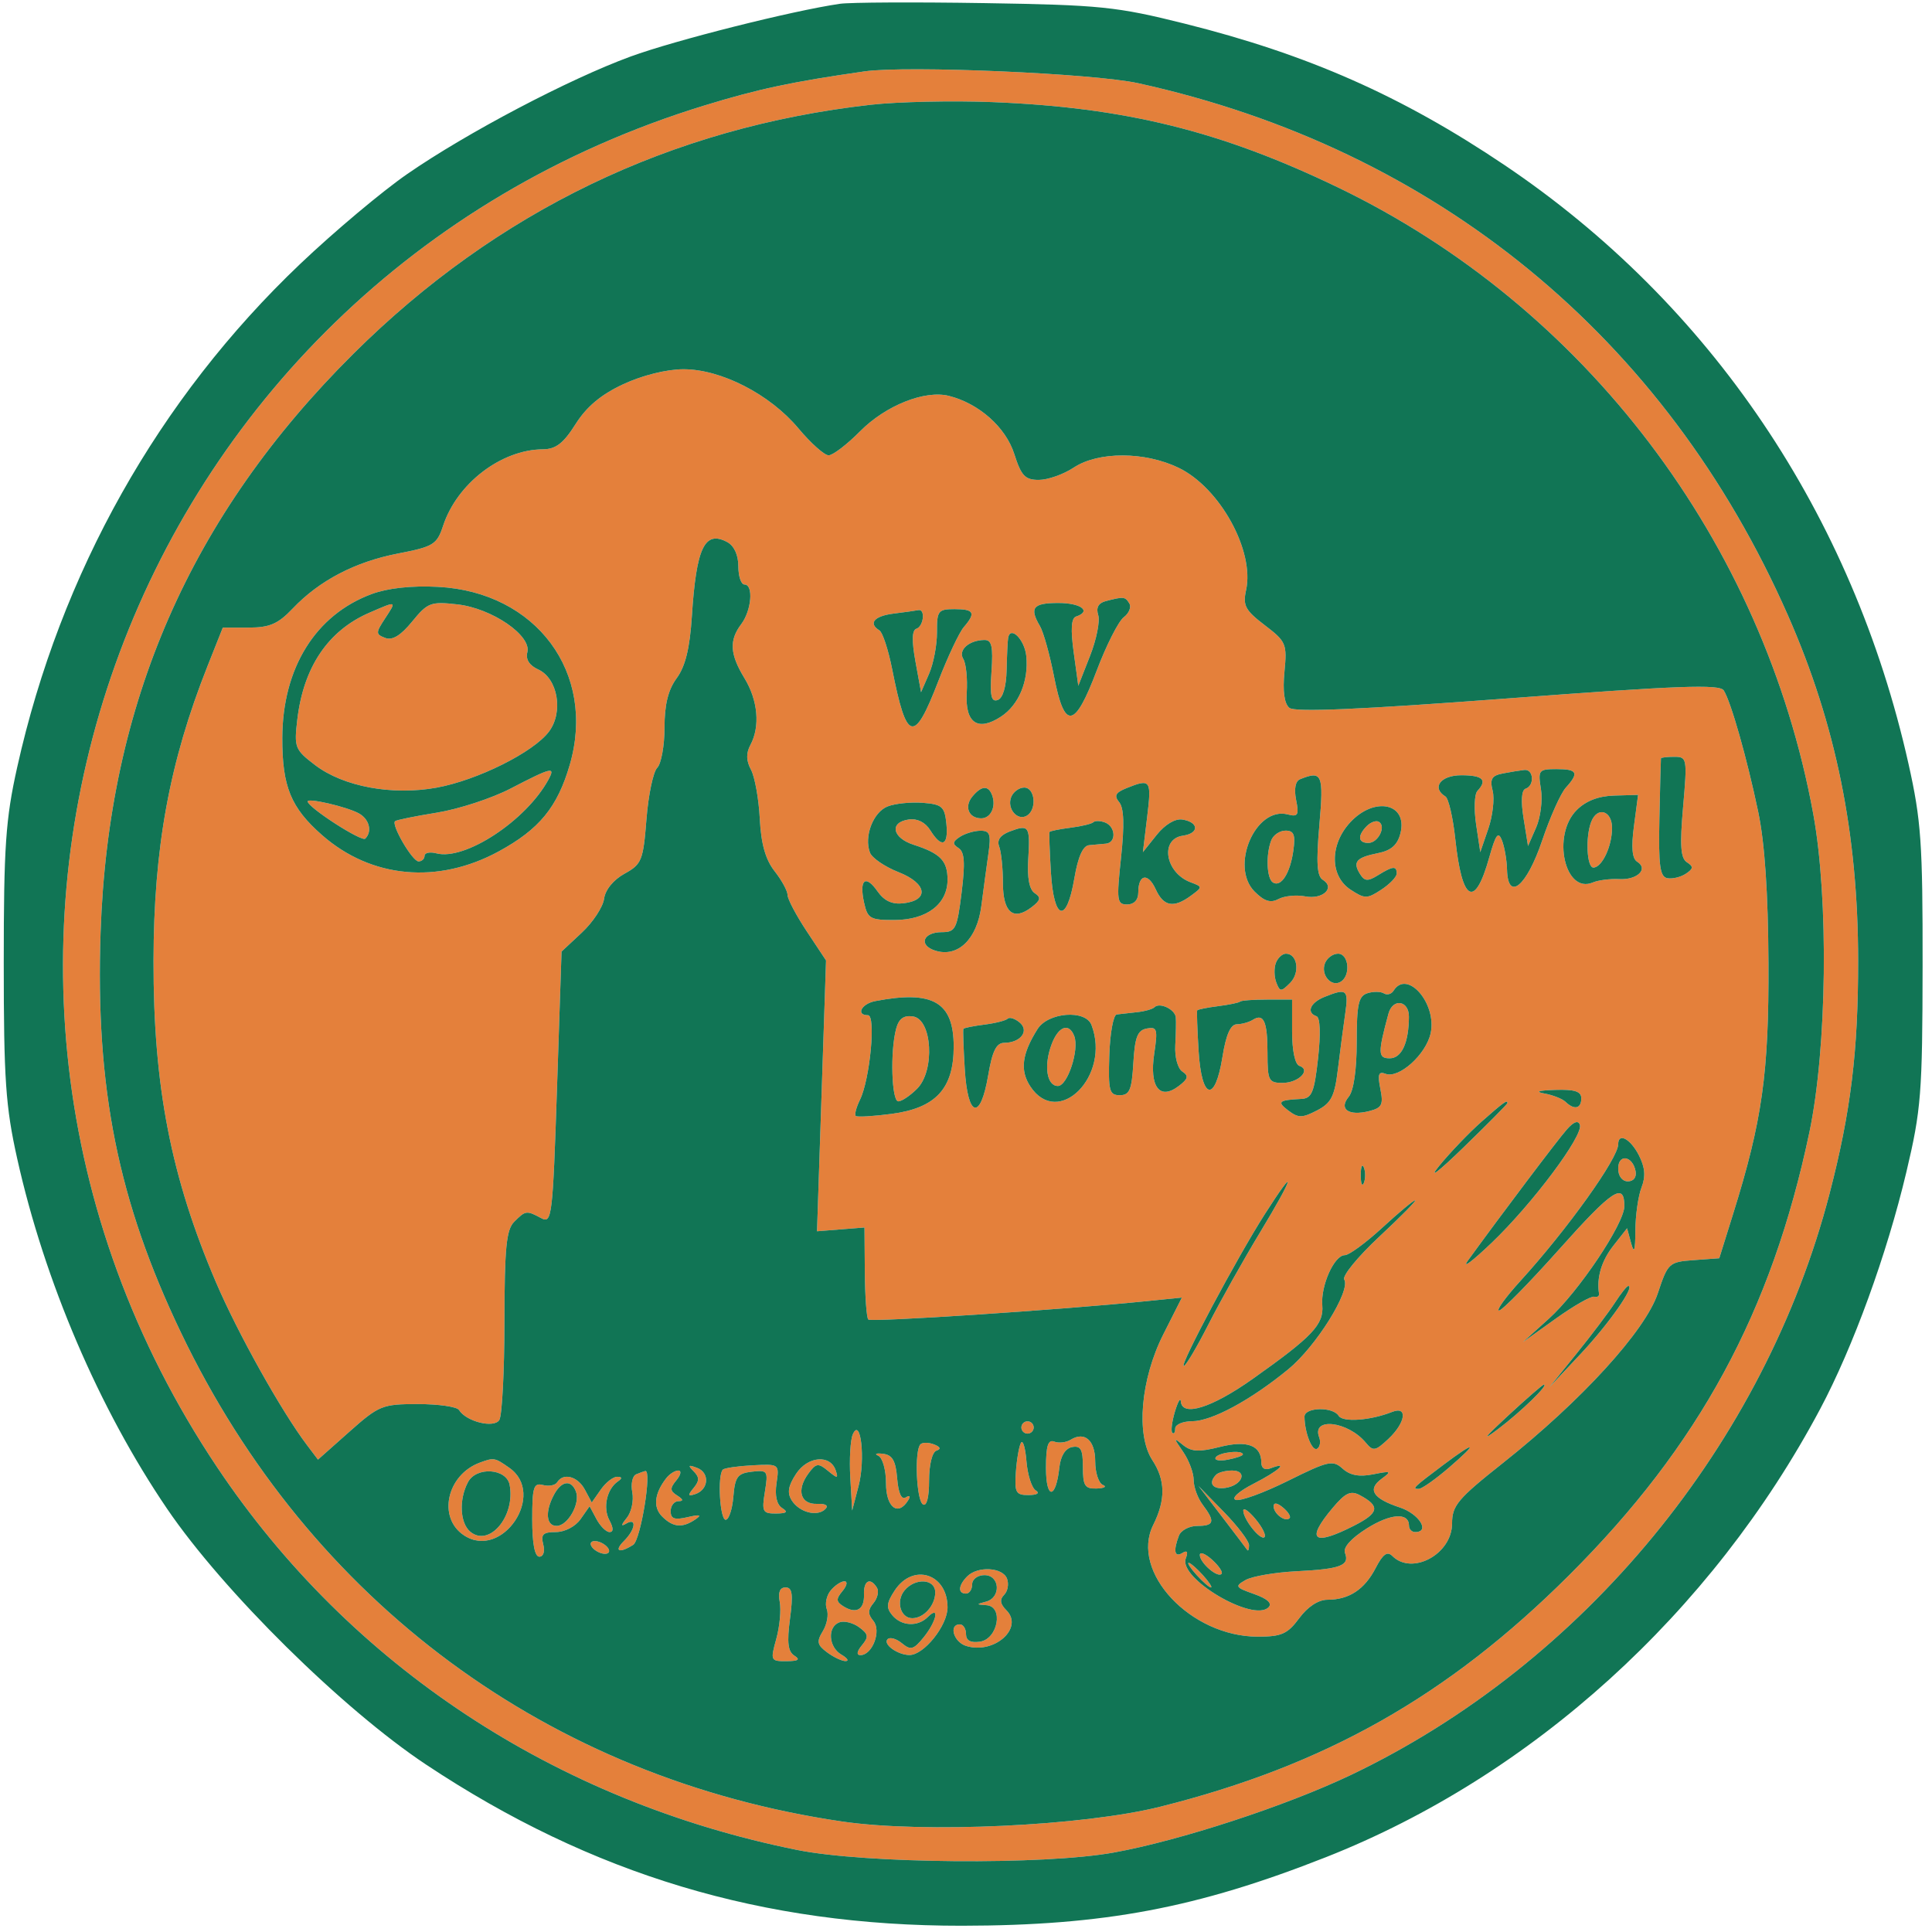
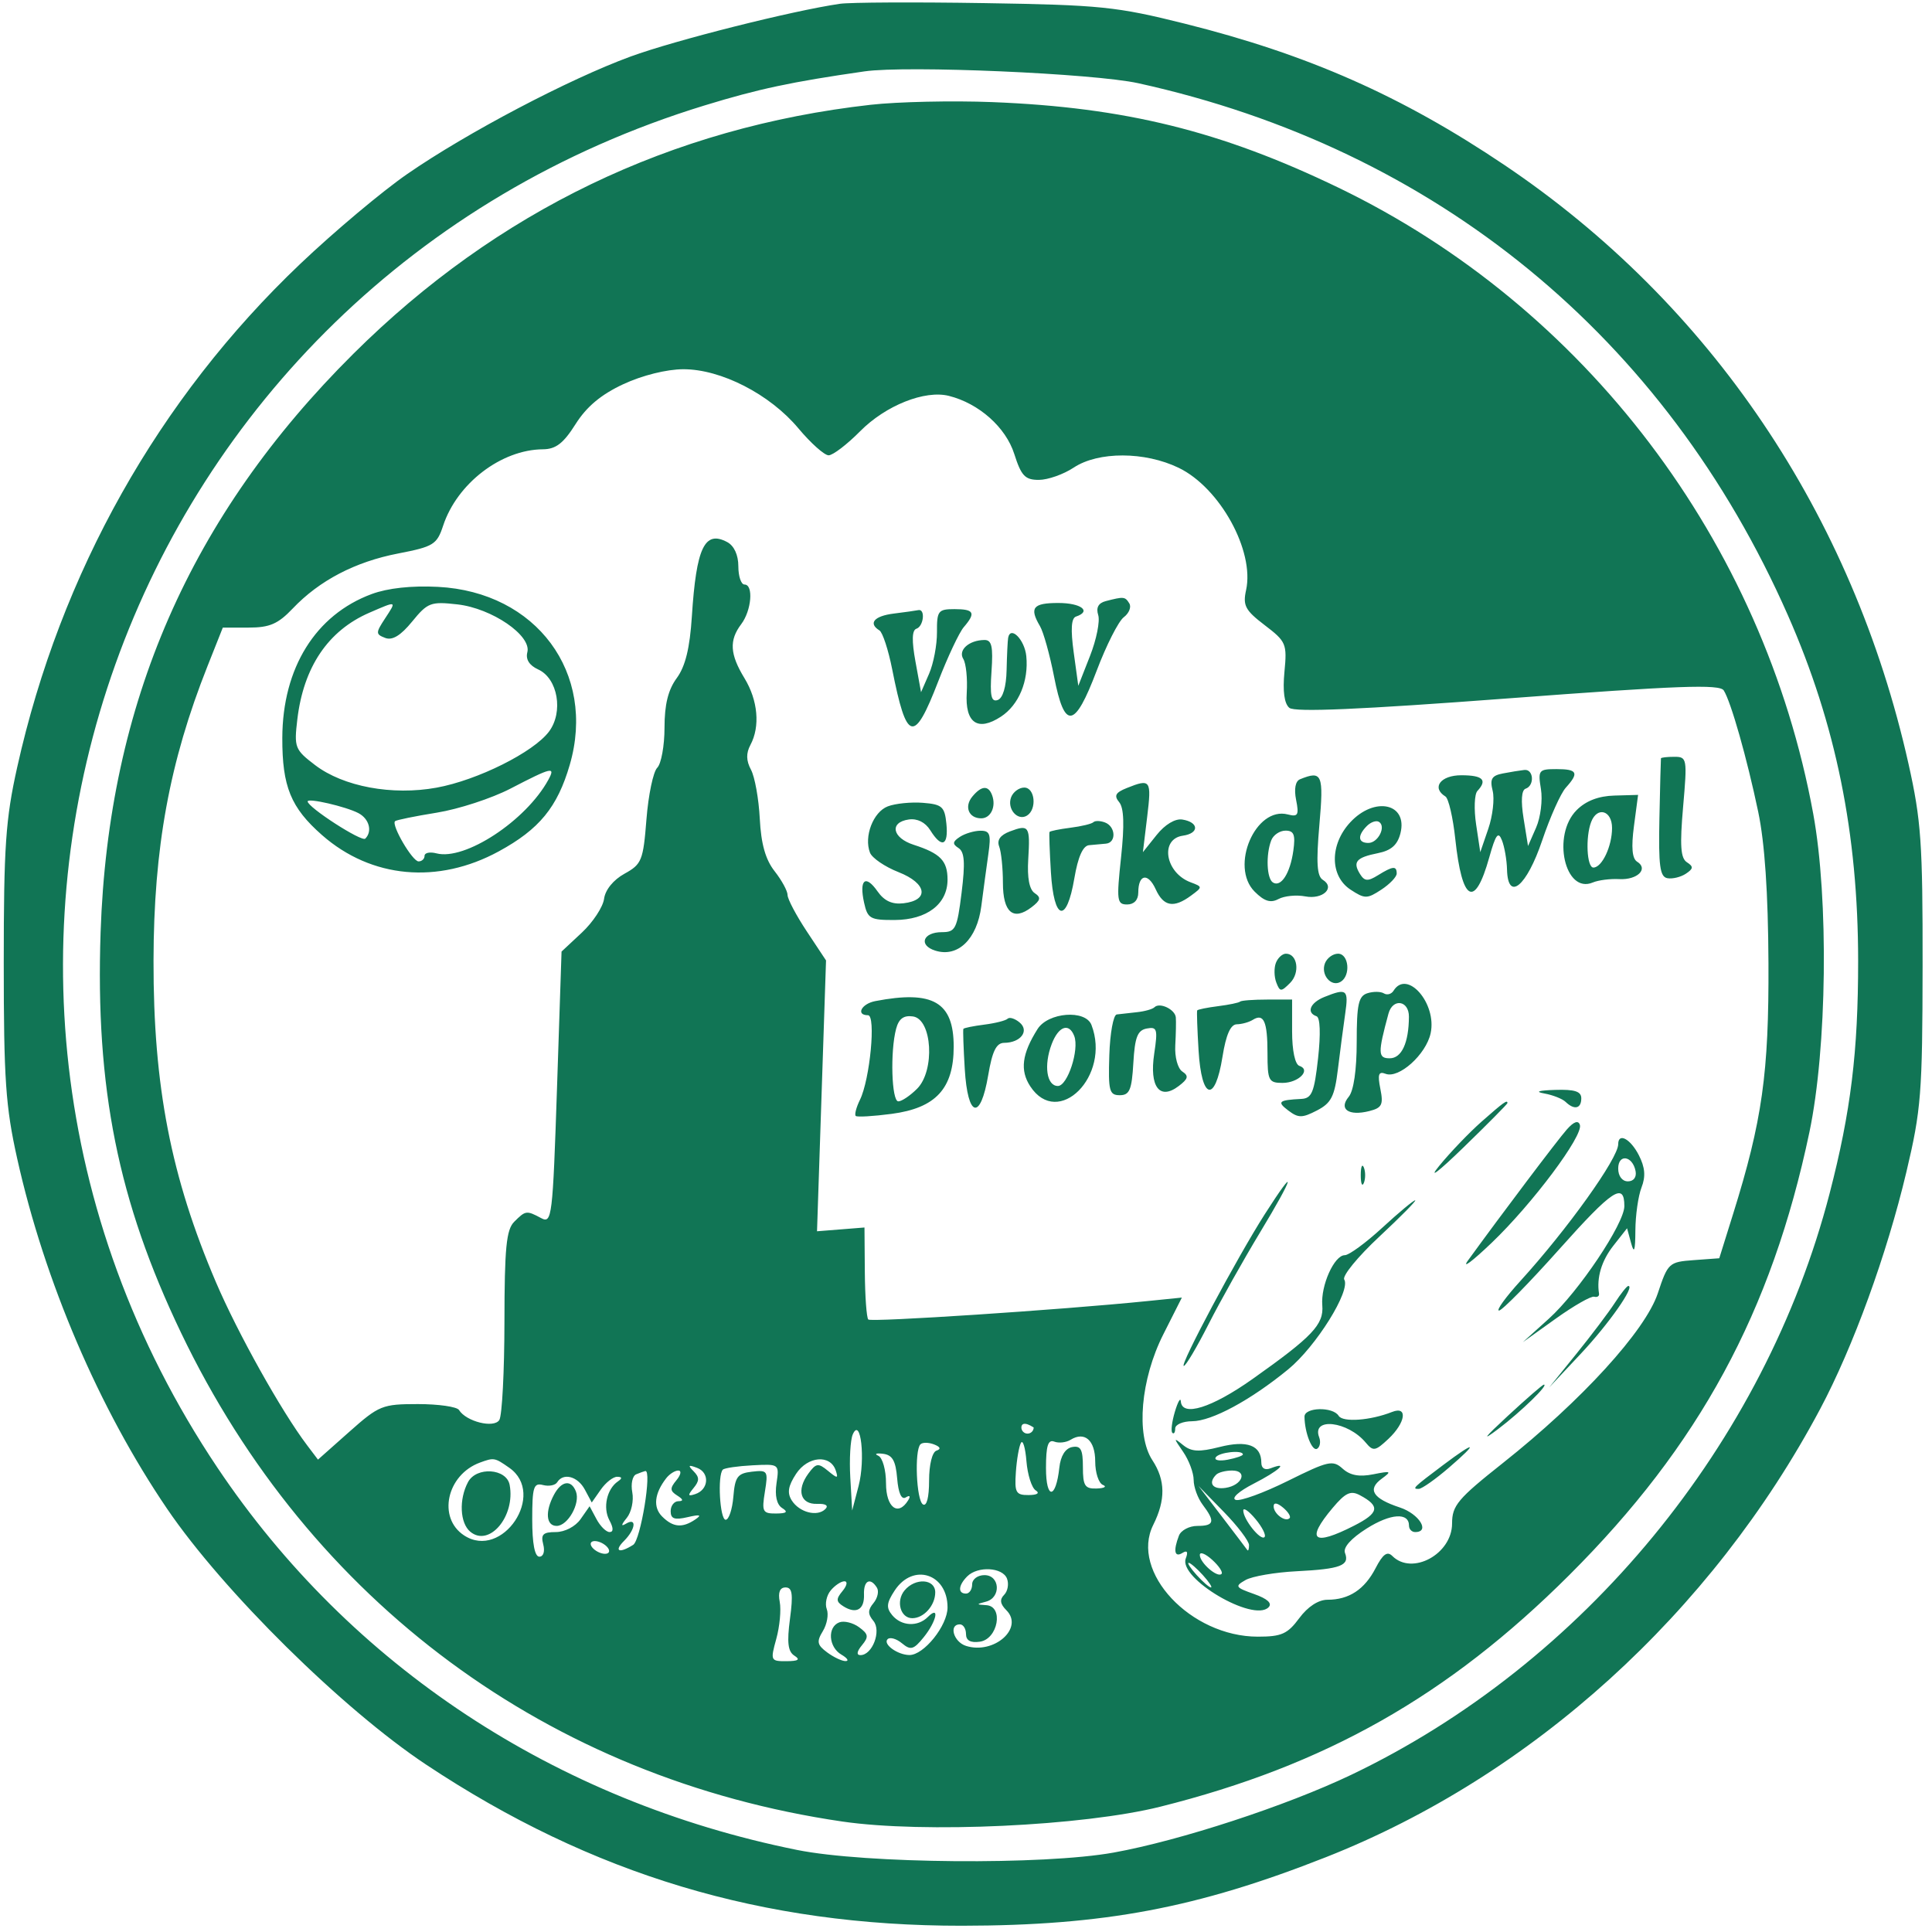
<svg xmlns="http://www.w3.org/2000/svg" width="314" height="314" viewBox="0 0 314 314" version="1.1">
-   <path d="M 140.500 11.601 C 128.630 13.309, 123.281 14.449, 114.500 17.139 C 19.773 46.167, -19.665 156.420, 35.316 238.500 C 56.915 270.743, 90.266 292.747, 129.536 300.662 C 140.656 302.903, 169.624 303.144, 181 301.090 C 191.805 299.139, 209.074 293.487, 219.608 288.454 C 257.374 270.410, 286.818 234.624, 297.362 193.955 C 300.805 180.675, 302.001 170.927, 301.996 156.178 C 301.989 135.491, 298.373 117.693, 290.582 100 C 270.650 54.736, 233.324 24.166, 185 13.526 C 177.737 11.927, 147.366 10.613, 140.500 11.601 M 141.500 17.030 C 109.089 20.677, 80.761 34.314, 57.432 57.500 C 30.920 83.848, 17.612 114.300, 16.350 151.500 C 15.491 176.837, 19.186 195.239, 29.421 216.602 C 50.386 260.363, 89.232 289.076, 136.902 296.046 C 150.125 297.979, 176.044 296.771, 188.571 293.637 C 215.402 286.925, 235.371 275.618, 255.033 256.004 C 276.167 234.922, 287.939 213.213, 294.077 184 C 296.939 170.376, 297.231 146.098, 294.699 132.276 C 286.593 88.031, 257.632 49.845, 217.500 30.486 C 198.467 21.305, 182.854 17.447, 161.295 16.596 C 154.808 16.340, 145.900 16.535, 141.500 17.030 M 101.309 62.437 C 97.691 64.121, 95.338 66.088, 93.546 68.927 C 91.571 72.056, 90.340 73.005, 88.237 73.022 C 81.459 73.076, 74.288 78.567, 72.020 85.440 C 71.009 88.504, 70.457 88.845, 64.713 89.956 C 57.719 91.308, 51.905 94.344, 47.563 98.911 C 45.189 101.408, 43.820 102, 40.419 102 L 36.213 102 33.731 108.250 C 27.540 123.841, 24.981 137.805, 24.951 156.148 C 24.918 176.538, 27.780 191.278, 35.095 208.390 C 38.628 216.656, 45.728 229.358, 49.892 234.863 L 51.679 237.226 56.760 232.713 C 61.601 228.414, 62.130 228.200, 67.924 228.200 C 71.269 228.200, 74.273 228.633, 74.600 229.162 C 75.767 231.049, 80.276 232.169, 81.152 230.789 C 81.601 230.080, 81.976 222.895, 81.985 214.821 C 81.997 202.825, 82.287 199.856, 83.571 198.571 C 85.420 196.723, 85.574 196.702, 87.962 197.979 C 89.700 198.910, 89.829 197.846, 90.529 176.807 L 91.266 154.654 94.561 151.577 C 96.373 149.885, 98 147.409, 98.178 146.076 C 98.372 144.617, 99.695 142.993, 101.500 141.999 C 104.297 140.458, 104.538 139.861, 105.065 133.158 C 105.376 129.204, 106.164 125.436, 106.815 124.785 C 107.467 124.133, 108 121.197, 108 118.260 C 108 114.506, 108.590 112.114, 109.988 110.210 C 111.392 108.295, 112.114 105.348, 112.447 100.164 C 113.167 88.979, 114.521 86.138, 118.196 88.105 C 119.312 88.702, 120 90.201, 120 92.035 C 120 93.666, 120.450 95, 121 95 C 122.495 95, 122.146 99.223, 120.468 101.441 C 118.485 104.064, 118.621 106.330, 120.996 110.226 C 123.188 113.821, 123.568 118.070, 121.965 121.066 C 121.239 122.423, 121.266 123.629, 122.057 125.106 C 122.677 126.264, 123.319 129.844, 123.484 133.061 C 123.694 137.159, 124.415 139.712, 125.892 141.590 C 127.051 143.064, 128 144.807, 128 145.463 C 128 146.120, 129.407 148.781, 131.126 151.376 L 134.251 156.095 133.519 178.104 L 132.787 200.113 136.643 199.807 L 140.500 199.500 140.556 206.723 C 140.587 210.695, 140.841 214.174, 141.120 214.454 C 141.583 214.916, 172.320 212.891, 186.292 211.477 L 192.084 210.891 189.072 216.858 C 185.382 224.167, 184.597 233.210, 187.295 237.327 C 189.418 240.567, 189.459 243.773, 187.430 247.839 C 183.631 255.456, 193.501 266, 204.430 266 C 208.282 266, 209.264 265.562, 211.158 263 C 212.541 261.130, 214.271 260, 215.754 260 C 219.247 260, 221.774 258.337, 223.575 254.855 C 224.748 252.587, 225.465 252.065, 226.285 252.885 C 229.508 256.108, 236 252.579, 236 247.605 C 236 244.689, 236.921 243.593, 244.250 237.785 C 257.024 227.661, 267.414 216.281, 269.434 210.200 C 271.074 205.262, 271.249 205.100, 275.275 204.804 L 279.425 204.500 281.667 197.322 C 286.417 182.119, 287.503 174.414, 287.420 156.500 C 287.367 145.119, 286.817 137.006, 285.757 131.954 C 283.921 123.201, 281.327 114.063, 280.154 112.214 C 279.494 111.175, 272.763 111.423, 245.075 113.509 C 221.057 115.318, 210.436 115.777, 209.553 115.044 C 208.729 114.360, 208.453 112.343, 208.755 109.200 C 209.194 104.632, 209.040 104.268, 205.549 101.606 C 202.379 99.187, 201.969 98.417, 202.520 95.908 C 203.920 89.533, 198.271 79.278, 191.573 76.035 C 186.058 73.366, 178.501 73.350, 174.500 76 C 172.850 77.093, 170.305 77.990, 168.845 77.993 C 166.601 77.999, 165.981 77.346, 164.845 73.780 C 163.461 69.438, 159.102 65.566, 154.219 64.340 C 150.309 63.359, 143.947 65.895, 139.793 70.090 C 137.665 72.241, 135.360 74, 134.673 74 C 133.986 74, 131.773 72.025, 129.755 69.611 C 125.126 64.073, 117.185 59.997, 111.054 60.010 C 108.355 60.016, 104.385 61.004, 101.309 62.437 M 60.409 96.548 C 51.289 99.920, 45.919 108.559, 45.883 119.917 C 45.858 127.831, 47.261 131.266, 52.344 135.729 C 60.348 142.757, 71.172 143.753, 81.060 138.371 C 87.650 134.784, 90.599 131.189, 92.602 124.297 C 96.940 109.377, 87.177 96.202, 71.175 95.379 C 66.894 95.159, 63.033 95.578, 60.409 96.548 M 179.708 97.697 C 178.512 98.008, 178.107 98.761, 178.488 99.963 C 178.802 100.953, 178.203 103.945, 177.155 106.611 L 175.251 111.459 174.503 106.021 C 173.989 102.282, 174.106 100.465, 174.877 100.208 C 177.463 99.346, 175.709 98, 172 98 C 167.873 98, 167.261 98.774, 169.024 101.764 C 169.588 102.719, 170.621 106.425, 171.319 110 C 173.020 118.697, 174.659 118.460, 178.240 109 C 179.802 104.875, 181.781 100.967, 182.640 100.317 C 183.498 99.666, 183.904 98.653, 183.541 98.067 C 182.854 96.955, 182.645 96.935, 179.708 97.697 M 60.030 99.583 C 53.322 102.493, 49.332 108.404, 48.323 116.924 C 47.783 121.484, 47.920 121.837, 51.216 124.351 C 55.805 127.851, 63.754 129.327, 70.954 128.015 C 77.606 126.804, 86.720 122.255, 89.229 118.896 C 91.604 115.714, 90.658 110.257, 87.479 108.808 C 86.027 108.147, 85.406 107.165, 85.707 106.011 C 86.418 103.292, 79.945 98.861, 74.338 98.229 C 70.009 97.741, 69.503 97.933, 66.988 101.014 C 65.126 103.296, 63.766 104.124, 62.609 103.680 C 61.046 103.080, 61.044 102.863, 62.580 100.518 C 64.493 97.598, 64.555 97.621, 60.030 99.583 M 145.250 99.723 C 142.073 100.118, 141.067 101.305, 142.933 102.458 C 143.446 102.775, 144.377 105.615, 145.002 108.767 C 147.354 120.639, 148.543 120.954, 152.484 110.750 C 154.024 106.763, 155.895 102.790, 156.642 101.921 C 158.639 99.600, 158.328 99, 155.128 99 C 152.472 99, 152.258 99.281, 152.282 102.750 C 152.296 104.813, 151.719 107.850, 151.001 109.500 L 149.694 112.500 148.786 107.521 C 148.167 104.129, 148.215 102.428, 148.938 102.187 C 150.128 101.791, 150.425 98.909, 149.250 99.160 C 148.838 99.248, 147.037 99.502, 145.250 99.723 M 163.849 103.667 C 163.766 104.125, 163.654 106.482, 163.599 108.904 C 163.538 111.641, 162.987 113.484, 162.146 113.772 C 161.094 114.133, 160.870 113.092, 161.146 109.118 C 161.426 105.072, 161.186 104.002, 160 104.015 C 157.481 104.041, 155.673 105.662, 156.560 107.097 C 157.009 107.824, 157.262 110.290, 157.121 112.576 C 156.818 117.500, 158.895 118.954, 162.686 116.470 C 165.579 114.575, 167.205 110.685, 166.799 106.633 C 166.530 103.948, 164.219 101.625, 163.849 103.667 M 269.947 123.250 C 269.918 123.388, 269.806 127.767, 269.697 132.982 C 269.536 140.732, 269.774 142.514, 271 142.731 C 271.825 142.878, 273.175 142.548, 274 141.999 C 275.226 141.183, 275.257 140.843, 274.169 140.141 C 273.140 139.477, 272.999 137.433, 273.548 131.141 C 274.234 123.280, 274.185 123, 272.129 123 C 270.958 123, 269.976 123.112, 269.947 123.250 M 82.963 128.170 C 79.918 129.750, 74.529 131.509, 70.988 132.079 C 67.448 132.650, 64.394 133.273, 64.202 133.465 C 63.572 134.095, 67.027 140, 68.026 140 C 68.562 140, 69 139.592, 69 139.094 C 69 138.595, 69.870 138.415, 70.934 138.693 C 75.564 139.904, 85.481 133.389, 89.113 126.750 C 90.331 124.524, 89.715 124.666, 82.963 128.170 M 244.248 125.706 C 242.441 126.054, 242.115 126.608, 242.594 128.517 C 242.922 129.824, 242.604 132.605, 241.887 134.697 L 240.583 138.500 239.908 134 C 239.536 131.525, 239.630 129.072, 240.116 128.550 C 241.780 126.762, 240.999 126, 237.500 126 C 234.124 126, 232.612 128.024, 234.922 129.452 C 235.428 129.765, 236.149 132.876, 236.522 136.365 C 237.621 146.626, 239.691 147.748, 242.040 139.356 C 243.092 135.599, 243.505 135.044, 244.107 136.580 C 244.521 137.636, 244.891 139.770, 244.930 141.323 C 245.061 146.609, 248.122 144.075, 250.646 136.593 C 251.927 132.794, 253.655 128.933, 254.487 128.014 C 256.678 125.593, 256.377 125, 252.955 125 C 250.076 125, 249.939 125.178, 250.443 128.250 C 250.736 130.037, 250.384 132.850, 249.660 134.500 L 248.343 137.500 247.622 133.016 C 247.162 130.151, 247.280 128.407, 247.951 128.183 C 249.438 127.687, 249.259 124.972, 247.750 125.136 C 247.063 125.211, 245.487 125.467, 244.248 125.706 M 211.289 126.649 C 210.534 126.956, 210.294 128.220, 210.651 130.006 C 211.143 132.467, 210.953 132.801, 209.305 132.369 C 204.064 130.999, 199.833 140.833, 203.910 144.910 C 205.488 146.488, 206.499 146.803, 207.784 146.116 C 208.739 145.604, 210.701 145.411, 212.143 145.687 C 214.996 146.232, 217.064 144.276, 214.990 142.994 C 214.039 142.406, 213.899 140.194, 214.430 134.105 C 215.153 125.821, 214.887 125.189, 211.289 126.649 M 183.136 128.073 C 181.293 128.811, 181.019 129.318, 181.895 130.373 C 182.673 131.311, 182.767 134.068, 182.199 139.363 C 181.449 146.367, 181.531 147, 183.190 147 C 184.315 147, 185 146.265, 185 145.059 C 185 142.074, 186.579 141.780, 187.832 144.531 C 189.111 147.338, 190.754 147.636, 193.559 145.571 C 195.476 144.161, 195.475 144.133, 193.500 143.394 C 189.375 141.851, 188.469 136.357, 192.250 135.820 C 194.940 135.437, 194.875 133.626, 192.155 133.196 C 190.996 133.012, 189.340 134.006, 187.990 135.696 L 185.750 138.500 186.447 132.750 C 187.173 126.756, 187.008 126.523, 183.136 128.073 M 158.036 129.456 C 156.669 131.104, 157.439 133, 159.476 133 C 161.026 133, 161.925 131.096, 161.246 129.250 C 160.638 127.598, 159.519 127.670, 158.036 129.456 M 164.336 129.567 C 163.614 131.448, 165.384 133.499, 166.913 132.554 C 168.561 131.535, 168.216 128, 166.469 128 C 165.626 128, 164.667 128.705, 164.336 129.567 M 256.250 131.660 C 252.174 135.734, 254.326 145.364, 258.879 143.424 C 259.771 143.044, 261.708 142.798, 263.184 142.878 C 266.113 143.035, 267.968 141.216, 266.073 140.045 C 265.263 139.544, 265.101 137.718, 265.561 134.253 L 266.232 129.191 262.366 129.301 C 259.796 129.373, 257.746 130.164, 256.250 131.660 M 50 130.251 C 50 131.202, 58.789 136.878, 59.367 136.300 C 60.554 135.113, 60.004 133.072, 58.250 132.153 C 56.206 131.083, 50 129.651, 50 130.251 M 144.280 131.058 C 141.917 131.969, 140.385 135.956, 141.392 138.578 C 141.726 139.448, 143.818 140.875, 146.040 141.748 C 150.656 143.561, 151.090 146.313, 146.838 146.807 C 145.002 147.020, 143.712 146.428, 142.620 144.867 C 140.658 142.067, 139.610 142.947, 140.435 146.703 C 141.006 149.305, 141.433 149.546, 145.425 149.524 C 150.647 149.495, 154 146.932, 154 142.967 C 154 139.899, 152.836 138.699, 148.500 137.301 C 145.001 136.173, 144.510 133.641, 147.702 133.187 C 149.083 132.990, 150.385 133.643, 151.193 134.937 C 153.057 137.922, 154.174 137.471, 153.813 133.878 C 153.535 131.101, 153.114 130.726, 150 130.479 C 148.075 130.327, 145.501 130.587, 144.280 131.058 M 219.452 133.646 C 216.092 137.272, 216.114 142.373, 219.500 144.592 C 221.816 146.109, 222.184 146.109, 224.500 144.592 C 225.875 143.691, 227 142.514, 227 141.977 C 227 140.689, 226.385 140.744, 223.956 142.250 C 222.301 143.275, 221.777 143.239, 221.035 142.048 C 219.810 140.078, 220.424 139.365, 223.953 138.659 C 226.111 138.228, 227.132 137.324, 227.609 135.423 C 228.829 130.561, 223.407 129.379, 219.452 133.646 M 258.607 133.582 C 257.657 136.057, 257.896 141, 258.965 141 C 260.366 141, 262 137.537, 262 134.566 C 262 131.716, 259.591 131.018, 258.607 133.582 M 177.705 133.628 C 177.436 133.898, 175.755 134.303, 173.971 134.529 C 172.187 134.755, 170.658 135.066, 170.574 135.220 C 170.489 135.374, 170.591 138.313, 170.799 141.750 C 171.278 149.660, 173.345 150.203, 174.609 142.750 C 175.202 139.259, 176.003 137.455, 177 137.365 C 177.825 137.291, 179.063 137.179, 179.750 137.115 C 181.452 136.958, 181.337 134.343, 179.598 133.676 C 178.827 133.380, 177.975 133.358, 177.705 133.628 M 222.160 134.240 C 220.596 135.804, 220.697 137, 222.393 137 C 223.978 137, 225.325 134.319, 224.116 133.572 C 223.678 133.301, 222.798 133.602, 222.160 134.240 M 164.145 135.123 C 162.564 135.721, 161.989 136.530, 162.395 137.588 C 162.728 138.455, 163 141.104, 163 143.475 C 163 148.294, 164.676 149.726, 167.653 147.450 C 169.131 146.320, 169.234 145.862, 168.166 145.158 C 167.296 144.584, 166.930 142.674, 167.115 139.672 C 167.448 134.257, 167.248 133.950, 164.145 135.123 M 156 136.015 C 154.804 136.800, 154.762 137.169, 155.790 137.834 C 156.766 138.465, 156.887 140.233, 156.284 145.084 C 155.553 150.973, 155.290 151.500, 153.082 151.500 C 150.004 151.500, 149.234 153.622, 151.994 154.498 C 155.674 155.666, 158.791 152.660, 159.489 147.269 C 159.828 144.646, 160.347 140.813, 160.641 138.750 C 161.093 135.580, 160.892 135.002, 159.338 135.015 C 158.327 135.024, 156.825 135.474, 156 136.015 M 206.607 136.582 C 205.711 138.917, 205.870 142.801, 206.887 143.430 C 208.206 144.245, 209.689 141.926, 210.201 138.250 C 210.561 135.668, 210.300 135, 208.934 135 C 207.988 135, 206.941 135.712, 206.607 136.582 M 207.362 156.500 C 207.045 157.325, 207.076 158.755, 207.430 159.678 C 208.020 161.215, 208.207 161.222, 209.673 159.755 C 211.323 158.106, 210.883 155, 209 155 C 208.415 155, 207.678 155.675, 207.362 156.500 M 215.336 156.567 C 214.614 158.448, 216.384 160.499, 217.913 159.554 C 219.561 158.535, 219.216 155, 217.469 155 C 216.626 155, 215.667 155.705, 215.336 156.567 M 226.490 161.016 C 226.144 161.575, 225.439 161.771, 224.922 161.452 C 224.405 161.132, 223.199 161.120, 222.241 161.425 C 220.794 161.885, 220.500 163.222, 220.500 169.336 C 220.500 173.899, 220.007 177.287, 219.201 178.258 C 217.533 180.268, 219.184 181.422, 222.529 180.582 C 224.604 180.061, 224.860 179.552, 224.344 176.970 C 223.871 174.607, 224.052 174.083, 225.189 174.519 C 227.351 175.349, 231.754 171.397, 232.512 167.947 C 233.575 163.104, 228.681 157.471, 226.490 161.016 M 215.250 162.031 C 212.927 162.965, 212.267 164.581, 213.970 165.167 C 214.563 165.371, 214.660 168.024, 214.220 172 C 213.606 177.542, 213.205 178.515, 211.500 178.602 C 207.794 178.791, 207.493 179.059, 209.383 180.489 C 211.012 181.723, 211.637 181.722, 214.035 180.482 C 216.365 179.277, 216.907 178.210, 217.444 173.775 C 217.796 170.874, 218.329 166.813, 218.630 164.750 C 219.203 160.812, 218.896 160.566, 215.250 162.031 M 142.250 162.706 C 140.001 163.139, 139.046 165, 141.072 165 C 142.386 165, 141.395 175.423, 139.766 178.748 C 139.159 179.985, 138.852 181.166, 139.082 181.373 C 139.312 181.580, 141.937 181.426, 144.916 181.032 C 152.087 180.084, 155 176.926, 155 170.099 C 155 162.853, 151.631 160.899, 142.250 162.706 M 201.547 162.786 C 201.364 162.969, 199.755 163.303, 197.971 163.529 C 196.187 163.755, 194.658 164.066, 194.574 164.220 C 194.489 164.374, 194.591 167.313, 194.799 170.750 C 195.285 178.766, 197.476 179.329, 198.686 171.750 C 199.258 168.166, 199.996 166.492, 201.012 166.474 C 201.830 166.459, 203 166.134, 203.611 165.751 C 205.393 164.633, 206 166.009, 206 171.167 C 206 175.624, 206.190 176, 208.441 176 C 211.050 176, 213.140 173.880, 211.177 173.226 C 210.476 172.992, 210 170.735, 210 167.644 L 210 162.455 205.939 162.455 C 203.706 162.455, 201.729 162.604, 201.547 162.786 M 187.629 163.704 C 187.318 164.015, 186.037 164.377, 184.782 164.507 C 183.527 164.638, 182.050 164.804, 181.500 164.875 C 180.950 164.947, 180.406 167.930, 180.292 171.503 C 180.107 177.299, 180.290 178, 181.990 178 C 183.583 178, 183.945 177.141, 184.198 172.759 C 184.440 168.563, 184.874 167.447, 186.378 167.161 C 188.064 166.841, 188.188 167.258, 187.590 171.248 C 186.780 176.651, 188.471 178.877, 191.582 176.502 C 193.115 175.332, 193.231 174.861, 192.162 174.155 C 191.406 173.657, 190.906 171.799, 191.013 169.886 C 191.117 168.024, 191.157 165.986, 191.101 165.357 C 190.985 164.049, 188.478 162.855, 187.629 163.704 M 225.660 164.750 C 223.920 171.170, 223.943 172, 225.864 172 C 227.803 172, 228.961 169.498, 228.986 165.250 C 229.003 162.585, 226.355 162.187, 225.660 164.750 M 145.644 167.198 C 144.660 170.873, 144.905 179, 146 179 C 146.550 179, 147.924 178.076, 149.053 176.947 C 151.991 174.009, 151.512 165.644, 148.380 165.198 C 146.875 164.983, 146.082 165.562, 145.644 167.198 M 163.765 165.568 C 163.463 165.871, 161.755 166.303, 159.971 166.529 C 158.187 166.755, 156.658 167.066, 156.574 167.220 C 156.489 167.374, 156.591 170.313, 156.799 173.750 C 157.278 181.660, 159.345 182.203, 160.609 174.750 C 161.277 170.816, 161.929 169.497, 163.212 169.488 C 165.896 169.470, 167.347 167.533, 165.700 166.166 C 164.939 165.534, 164.068 165.265, 163.765 165.568 M 168.627 167.250 C 166.087 171.278, 165.745 173.961, 167.440 176.549 C 171.975 183.470, 180.570 174.862, 177.393 166.582 C 176.422 164.051, 170.353 164.514, 168.627 167.250 M 170.930 169.684 C 169.612 173.151, 170.106 176.500, 171.936 176.500 C 173.508 176.500, 175.440 170.589, 174.592 168.378 C 173.744 166.171, 172.034 166.781, 170.930 169.684 M 251 177.721 C 252.375 177.968, 253.928 178.581, 254.450 179.085 C 255.868 180.451, 257 180.192, 257 178.500 C 257 177.381, 255.922 177.035, 252.750 177.136 C 250.028 177.223, 249.399 177.434, 251 177.721 M 240.828 182.265 C 238.809 184.044, 235.688 187.300, 233.894 189.500 C 232.048 191.762, 233.752 190.470, 237.815 186.527 C 241.767 182.692, 245 179.429, 245 179.277 C 245 178.691, 244.383 179.133, 240.828 182.265 M 254.657 183.563 C 253.158 185.254, 244.231 197.083, 238.584 204.861 C 237.530 206.312, 239.257 205.025, 242.422 202 C 249.056 195.659, 257.355 184.565, 256.772 182.817 C 256.512 182.035, 255.785 182.291, 254.657 183.563 M 263 185.966 C 263 188.249, 254.750 199.784, 247.113 208.178 C 244.700 210.830, 243.132 213, 243.627 213 C 244.122 213, 248.528 208.516, 253.418 203.036 C 262.056 193.354, 264 192.067, 264 196.025 C 264 198.868, 256.563 209.958, 251.731 214.320 L 247.500 218.140 252.843 214.320 C 255.781 212.219, 258.594 210.612, 259.093 210.750 C 259.592 210.887, 259.947 210.662, 259.882 210.250 C 259.469 207.638, 260.289 204.903, 262.220 202.448 L 264.440 199.626 265.104 202.063 C 265.590 203.845, 265.774 203.291, 265.791 200 C 265.804 197.525, 266.252 194.375, 266.787 193 C 267.488 191.197, 267.367 189.733, 266.354 187.750 C 264.987 185.076, 263 184.019, 263 185.966 M 263 189.917 C 263 191.145, 263.646 192, 264.573 192 C 265.505 192, 266.015 191.320, 265.823 190.333 C 265.337 187.824, 263 187.480, 263 189.917 M 221.158 191 C 221.158 192.375, 221.385 192.938, 221.662 192.250 C 221.940 191.563, 221.940 190.438, 221.662 189.750 C 221.385 189.063, 221.158 189.625, 221.158 191 M 205.564 197.333 C 201.098 204.314, 191.659 222, 192.398 222 C 192.715 222, 194.517 218.963, 196.402 215.250 C 198.288 211.537, 202.075 204.787, 204.819 200.250 C 210.364 191.080, 210.896 188.997, 205.564 197.333 M 224.653 199.540 C 221.988 201.993, 219.247 204, 218.564 204 C 216.851 204, 214.636 208.935, 214.907 212.151 C 215.169 215.267, 213.324 217.217, 203.593 224.109 C 196.920 228.834, 192.092 230.340, 191.914 227.750 C 191.867 227.063, 191.432 227.827, 190.947 229.450 C 190.463 231.072, 190.276 232.610, 190.533 232.866 C 190.790 233.123, 191 232.808, 191 232.167 C 191 231.525, 192.238 230.995, 193.750 230.988 C 196.944 230.974, 203.246 227.571, 209.367 222.555 C 213.892 218.848, 219.574 209.738, 218.474 207.957 C 218.117 207.381, 220.677 204.249, 224.163 200.999 C 227.648 197.748, 230.275 195.087, 230 195.084 C 229.725 195.081, 227.319 197.087, 224.653 199.540 M 262.451 211.750 C 261.473 213.262, 258.671 216.975, 256.226 220 L 251.779 225.500 256.937 220 C 261.487 215.149, 265.793 209, 264.641 209 C 264.415 209, 263.429 210.238, 262.451 211.750 M 245 230.176 C 241.169 233.721, 240.714 234.348, 243.500 232.243 C 247.211 229.439, 251.834 224.944, 250.905 225.043 C 250.682 225.067, 248.025 227.377, 245 230.176 M 212.014 230.250 C 212.042 232.867, 213.262 235.956, 214.070 235.457 C 214.533 235.170, 214.681 234.333, 214.399 233.597 C 213.125 230.279, 219.070 230.970, 221.982 234.479 C 223.172 235.912, 223.528 235.852, 225.650 233.859 C 228.466 231.213, 228.844 228.452, 226.250 229.478 C 222.719 230.875, 218.242 231.200, 217.568 230.110 C 216.627 228.587, 211.997 228.703, 212.014 230.250 M 166 232 C 166 232.550, 166.450 233, 167 233 C 167.550 233, 168 232.550, 168 232 C 168 231.450, 167.550 231, 167 231 C 166.450 231, 166 231.450, 166 232 M 138.600 233.119 C 138.208 234.010, 138.024 237.160, 138.193 240.119 L 138.500 245.500 139.544 241.500 C 140.675 237.168, 139.890 230.194, 138.600 233.119 M 174 234 C 173.275 234.448, 172.078 234.583, 171.341 234.300 C 170.334 233.914, 170 234.985, 170 238.593 C 170 243.774, 171.604 243.712, 172.173 238.509 C 172.379 236.621, 173.146 235.395, 174.250 235.185 C 175.652 234.919, 176 235.564, 176 238.427 C 176 241.489, 176.322 241.989, 178.250 241.921 C 179.488 241.878, 179.938 241.615, 179.250 241.338 C 178.563 241.060, 178 239.344, 178 237.524 C 178 234.086, 176.293 232.583, 174 234 M 149.598 234.736 C 148.598 235.736, 148.931 243.840, 150 244.500 C 150.610 244.877, 151 243.371, 151 240.642 C 151 238.051, 151.505 235.998, 152.199 235.767 C 152.976 235.508, 152.835 235.151, 151.797 234.752 C 150.916 234.414, 149.927 234.407, 149.598 234.736 M 165.933 234.500 C 165.621 235.050, 165.249 237.188, 165.106 239.250 C 164.875 242.587, 165.103 242.998, 167.173 242.985 C 168.586 242.975, 169.038 242.676, 168.324 242.222 C 167.678 241.810, 167.003 239.680, 166.824 237.487 C 166.646 235.294, 166.245 233.950, 165.933 234.500 M 192.298 235.973 C 193.234 237.332, 194 239.384, 194 240.531 C 194 241.679, 194.661 243.491, 195.468 244.559 C 197.532 247.287, 197.353 248, 194.607 248 C 193.291 248, 191.941 248.712, 191.607 249.582 C 190.661 252.047, 190.889 253.187, 192.170 252.395 C 192.950 251.913, 193.133 252.211, 192.719 253.289 C 191.484 256.509, 203.684 263.716, 206.168 261.232 C 206.813 260.587, 206.006 259.844, 203.826 259.073 C 200.758 257.989, 200.650 257.812, 202.438 256.794 C 203.504 256.187, 207.243 255.545, 210.746 255.368 C 217.878 255.007, 219.382 254.438, 218.597 252.393 C 218.258 251.510, 219.567 250.036, 222.122 248.423 C 226.011 245.968, 229 245.771, 229 247.969 C 229 248.536, 229.450 249, 230 249 C 232.490 249, 230.647 246.039, 227.514 245.005 C 223.113 243.552, 222.179 242.073, 224.563 240.330 C 226.245 239.100, 226.108 239.028, 223.189 239.612 C 220.918 240.066, 219.427 239.791, 218.214 238.694 C 216.627 237.258, 215.881 237.424, 209.330 240.676 C 205.397 242.629, 201.576 244.021, 200.839 243.771 C 200.074 243.511, 201.321 242.382, 203.750 241.138 C 207.845 239.039, 209.591 237.452, 206.500 238.638 C 205.582 238.991, 205 238.638, 205 237.729 C 205 234.896, 202.706 234.033, 198.210 235.175 C 194.892 236.017, 193.638 235.953, 192.297 234.872 C 190.696 233.581, 190.696 233.646, 192.298 235.973 M 234.536 238.116 C 229.676 241.768, 229.435 242.004, 230.583 241.985 C 231.088 241.977, 233.300 240.419, 235.500 238.523 C 240.399 234.300, 239.896 234.088, 234.536 238.116 M 142.750 236.601 C 143.441 236.914, 144 238.918, 144 241.083 C 144 244.998, 145.955 246.500, 147.595 243.845 C 148.023 243.153, 147.871 242.962, 147.216 243.366 C 146.516 243.799, 146.011 242.690, 145.812 240.279 C 145.572 237.389, 145.037 236.461, 143.500 236.276 C 142.400 236.144, 142.063 236.290, 142.750 236.601 M 197.589 236.856 C 197.298 237.326, 198.172 237.499, 199.530 237.239 C 200.889 236.979, 202 236.594, 202 236.383 C 202 235.610, 198.101 236.027, 197.589 236.856 M 78 237.709 C 72.595 239.697, 71.072 246.691, 75.424 249.542 C 81.628 253.607, 88.854 242.813, 82.777 238.557 C 80.397 236.890, 80.284 236.870, 78 237.709 M 129.382 239.540 C 128.091 241.511, 127.907 242.630, 128.676 243.851 C 129.909 245.808, 132.836 246.564, 134.139 245.261 C 134.708 244.692, 134.197 244.366, 132.814 244.417 C 130.096 244.517, 129.408 242.192, 131.363 239.518 C 132.627 237.790, 132.979 237.737, 134.554 239.038 C 136.113 240.325, 136.266 240.320, 135.834 239 C 134.964 236.342, 131.275 236.650, 129.382 239.540 M 112.726 239.117 C 113.694 240.093, 113.694 240.665, 112.726 241.839 C 111.729 243.048, 111.780 243.233, 113 242.830 C 115.194 242.105, 115.387 239.361, 113.299 238.567 C 111.875 238.024, 111.755 238.139, 112.726 239.117 M 117.479 238.855 C 116.584 239.749, 116.995 247, 117.940 247 C 118.456 247, 119.019 245.313, 119.190 243.250 C 119.457 240.014, 119.870 239.457, 122.197 239.189 C 124.769 238.892, 124.867 239.043, 124.316 242.439 C 123.789 245.688, 123.947 245.999, 126.119 245.985 C 127.866 245.973, 128.133 245.737, 127.120 245.095 C 126.238 244.536, 125.907 243.087, 126.203 241.073 C 126.664 237.927, 126.662 237.925, 122.311 238.151 C 119.917 238.275, 117.742 238.591, 117.479 238.855 M 76.067 240.874 C 74.565 243.681, 74.741 247.540, 76.436 248.947 C 79.523 251.509, 83.796 246.419, 82.830 241.329 C 82.322 238.650, 77.434 238.321, 76.067 240.874 M 103.395 239.614 C 102.788 239.865, 102.503 241.182, 102.763 242.541 C 103.023 243.900, 102.620 245.770, 101.868 246.698 C 100.932 247.851, 100.895 248.146, 101.750 247.633 C 103.529 246.564, 103.300 248.557, 101.429 250.429 C 99.728 252.129, 100.627 252.522, 102.910 251.077 C 104.117 250.312, 105.995 238.842, 104.874 239.079 C 104.668 239.122, 104.003 239.363, 103.395 239.614 M 108.278 240.250 C 106.350 242.741, 106.112 244.970, 107.614 246.471 C 109.386 248.243, 110.895 248.379, 113 246.954 C 114.113 246.201, 113.790 246.104, 111.750 246.578 C 109.625 247.072, 109 246.851, 109 245.608 C 109 244.724, 109.563 243.993, 110.250 243.985 C 111.118 243.974, 111.061 243.692, 110.064 243.061 C 108.874 242.308, 108.853 241.883, 109.937 240.576 C 110.656 239.709, 110.795 239, 110.245 239 C 109.695 239, 108.810 239.563, 108.278 240.250 M 197.667 239.667 C 196.302 241.031, 197.069 242.129, 199.172 241.820 C 201.920 241.415, 202.843 239, 200.250 239 C 199.196 239, 198.033 239.300, 197.667 239.667 M 90.558 240.906 C 90.250 241.404, 89.211 241.606, 88.249 241.355 C 86.726 240.957, 86.500 241.679, 86.500 246.949 C 86.500 250.862, 86.909 253, 87.656 253 C 88.320 253, 88.590 252.148, 88.290 251 C 87.867 249.385, 88.259 249, 90.327 249 C 91.793 249, 93.514 248.104, 94.356 246.902 L 95.825 244.805 96.948 246.902 C 97.565 248.056, 98.520 249, 99.070 249 C 99.726 249, 99.715 248.336, 99.039 247.072 C 97.952 245.042, 98.621 242.002, 100.427 240.765 C 101.161 240.263, 101.123 240.026, 100.307 240.015 C 99.650 240.007, 98.452 240.944, 97.644 242.098 L 96.175 244.195 95.052 242.098 C 93.894 239.934, 91.544 239.311, 90.558 240.906 M 90.035 242.934 C 88.560 245.691, 88.756 248, 90.465 248 C 92.282 248, 94.345 244.341, 93.608 242.422 C 92.843 240.426, 91.256 240.654, 90.035 242.934 M 198.605 246.500 C 200.709 249.250, 202.558 251.688, 202.715 251.917 C 202.872 252.146, 203 251.791, 203 251.128 C 203 250.465, 201.151 248.027, 198.890 245.711 L 194.781 241.500 198.605 246.500 M 216.582 245.085 C 212.167 250.332, 213.415 251.359, 220.075 247.962 C 224.142 245.887, 224.352 244.794, 221.026 243.014 C 219.519 242.207, 218.671 242.602, 216.582 245.085 M 207 244.819 C 207 246.027, 208.897 247.436, 209.591 246.743 C 209.842 246.491, 209.362 245.716, 208.524 245.020 C 207.574 244.231, 207 244.155, 207 244.819 M 202.065 245.500 C 202.063 246.933, 204.877 250.456, 205.515 249.819 C 205.809 249.524, 205.154 248.207, 204.058 246.892 C 202.963 245.576, 202.066 244.950, 202.065 245.500 M 96 250.924 C 96 251.398, 96.675 252.045, 97.500 252.362 C 98.325 252.678, 99 252.549, 99 252.076 C 99 251.602, 98.325 250.955, 97.500 250.638 C 96.675 250.322, 96 250.451, 96 250.924 M 195 252.723 C 195 253.981, 197.858 256.475, 198.530 255.803 C 198.795 255.538, 198.110 254.504, 197.006 253.506 C 195.903 252.507, 195 252.155, 195 252.723 M 194.500 256 C 195.495 257.100, 196.535 258, 196.810 258 C 197.085 258, 196.495 257.100, 195.500 256 C 194.505 254.900, 193.465 254, 193.190 254 C 192.915 254, 193.505 254.900, 194.500 256 M 157.200 256.200 C 155.740 257.660, 155.644 259, 157 259 C 157.550 259, 158 258.325, 158 257.500 C 158 256.667, 158.889 256, 160 256 C 162.529 256, 162.741 259.660, 160.250 260.311 C 158.639 260.732, 158.644 260.777, 160.316 260.884 C 163.158 261.065, 162.199 266.401, 159.250 266.820 C 157.737 267.034, 157 266.625, 157 265.570 C 157 264.706, 156.550 264, 156 264 C 154.159 264, 154.975 266.857, 157 267.500 C 161.548 268.943, 166.461 264.604, 163.562 261.705 C 162.545 260.688, 162.439 259.961, 163.197 259.203 C 163.785 258.615, 163.995 257.429, 163.664 256.567 C 162.954 254.717, 158.913 254.487, 157.200 256.200 M 145.405 258.505 C 144.082 260.524, 144.004 261.300, 145.004 262.505 C 146.499 264.307, 149.158 264.442, 150.800 262.800 C 152.779 260.821, 152.223 263.503, 150.115 266.107 C 148.486 268.118, 148.006 268.250, 146.590 267.075 C 145.689 266.327, 144.638 266.029, 144.255 266.412 C 143.455 267.211, 145.865 268.962, 147.795 268.985 C 150.147 269.012, 154 264.206, 154 261.245 C 154 255.747, 148.385 253.956, 145.405 258.505 M 135.011 258.487 C 134.332 259.305, 134.044 260.673, 134.372 261.527 C 134.700 262.381, 134.412 263.989, 133.734 265.100 C 132.690 266.810, 132.799 267.344, 134.441 268.561 C 135.509 269.352, 136.859 269.986, 137.441 269.970 C 138.024 269.953, 137.713 269.481, 136.750 268.920 C 134.653 267.699, 134.437 264.430, 136.403 263.676 C 137.174 263.380, 138.620 263.733, 139.615 264.460 C 141.149 265.582, 141.221 266.028, 140.090 267.392 C 139.255 268.398, 139.162 269, 139.842 269 C 141.790 269, 143.285 265.048, 141.947 263.436 C 141.024 262.324, 141.027 261.672, 141.964 260.544 C 142.628 259.743, 142.882 258.618, 142.527 258.044 C 141.446 256.294, 140.337 256.876, 140.421 259.149 C 140.511 261.607, 139.154 262.381, 137.064 261.060 C 135.874 260.308, 135.853 259.883, 136.937 258.576 C 137.656 257.709, 137.795 257, 137.245 257 C 136.695 257, 135.689 257.669, 135.011 258.487 M 147.011 258.487 C 145.569 260.224, 146.343 263, 148.269 263 C 150.152 263, 152 260.920, 152 258.800 C 152 256.590, 148.754 256.387, 147.011 258.487 M 126.727 260.351 C 126.974 261.644, 126.723 264.344, 126.169 266.351 C 125.191 269.892, 125.240 270, 127.831 269.985 C 129.761 269.974, 130.114 269.725, 129.108 269.088 C 128.058 268.423, 127.882 266.948, 128.392 263.103 C 128.926 259.080, 128.774 258, 127.673 258 C 126.747 258, 126.429 258.791, 126.727 260.351" stroke="none" fill="#e4803b" fill-rule="evenodd" />
-   <path d="M 136.500 0.617 C 128.756 1.745, 109.699 6.546, 102.500 9.183 C 92.447 12.866, 75.890 21.574, 66.190 28.280 C 62.102 31.106, 54.281 37.673, 48.811 42.875 C 25.751 64.801, 9.827 93.118, 2.791 124.709 C 0.913 133.141, 0.610 137.553, 0.610 156.500 C 0.610 175.447, 0.913 179.859, 2.791 188.291 C 7.236 208.250, 16.103 228.961, 27.167 245.229 C 36.268 258.611, 55.702 277.800, 69.288 286.818 C 96.195 304.679, 123.951 313.020, 156.349 312.982 C 179.435 312.955, 194.521 310.113, 215.500 301.840 C 248.986 288.635, 278.175 262.164, 295.821 229 C 301.179 218.929, 306.658 203.875, 309.831 190.500 C 312.235 180.371, 312.444 177.719, 312.471 157 C 312.497 137.032, 312.238 133.332, 310.176 124.119 C 301.110 83.629, 277.989 49.359, 244.547 26.844 C 227.845 15.599, 212.581 8.850, 192.506 3.833 C 181.478 1.077, 178.830 0.806, 160 0.506 C 148.725 0.327, 138.150 0.377, 136.500 0.617 M 140.500 11.601 C 128.630 13.309, 123.281 14.449, 114.500 17.139 C 19.773 46.167, -19.665 156.420, 35.316 238.500 C 56.915 270.743, 90.266 292.747, 129.536 300.662 C 140.656 302.903, 169.624 303.144, 181 301.090 C 191.805 299.139, 209.074 293.487, 219.608 288.454 C 257.374 270.410, 286.818 234.624, 297.362 193.955 C 300.805 180.675, 302.001 170.927, 301.996 156.178 C 301.989 135.491, 298.373 117.693, 290.582 100 C 270.650 54.736, 233.324 24.166, 185 13.526 C 177.737 11.927, 147.366 10.613, 140.500 11.601 M 141.500 17.030 C 109.089 20.677, 80.761 34.314, 57.432 57.500 C 30.920 83.848, 17.612 114.300, 16.350 151.500 C 15.491 176.837, 19.186 195.239, 29.421 216.602 C 50.386 260.363, 89.232 289.076, 136.902 296.046 C 150.125 297.979, 176.044 296.771, 188.571 293.637 C 215.402 286.925, 235.371 275.618, 255.033 256.004 C 276.167 234.922, 287.939 213.213, 294.077 184 C 296.939 170.376, 297.231 146.098, 294.699 132.276 C 286.593 88.031, 257.632 49.845, 217.500 30.486 C 198.467 21.305, 182.854 17.447, 161.295 16.596 C 154.808 16.340, 145.900 16.535, 141.500 17.030 M 101.309 62.437 C 97.691 64.121, 95.338 66.088, 93.546 68.927 C 91.571 72.056, 90.340 73.005, 88.237 73.022 C 81.459 73.076, 74.288 78.567, 72.020 85.440 C 71.009 88.504, 70.457 88.845, 64.713 89.956 C 57.719 91.308, 51.905 94.344, 47.563 98.911 C 45.189 101.408, 43.820 102, 40.419 102 L 36.213 102 33.731 108.250 C 27.540 123.841, 24.981 137.805, 24.951 156.148 C 24.918 176.538, 27.780 191.278, 35.095 208.390 C 38.628 216.656, 45.728 229.358, 49.892 234.863 L 51.679 237.226 56.760 232.713 C 61.601 228.414, 62.130 228.200, 67.924 228.200 C 71.269 228.200, 74.273 228.633, 74.600 229.162 C 75.767 231.049, 80.276 232.169, 81.152 230.789 C 81.601 230.080, 81.976 222.895, 81.985 214.821 C 81.997 202.825, 82.287 199.856, 83.571 198.571 C 85.420 196.723, 85.574 196.702, 87.962 197.979 C 89.700 198.910, 89.829 197.846, 90.529 176.807 L 91.266 154.654 94.561 151.577 C 96.373 149.885, 98 147.409, 98.178 146.076 C 98.372 144.617, 99.695 142.993, 101.500 141.999 C 104.297 140.458, 104.538 139.861, 105.065 133.158 C 105.376 129.204, 106.164 125.436, 106.815 124.785 C 107.467 124.133, 108 121.197, 108 118.260 C 108 114.506, 108.590 112.114, 109.988 110.210 C 111.392 108.295, 112.114 105.348, 112.447 100.164 C 113.167 88.979, 114.521 86.138, 118.196 88.105 C 119.312 88.702, 120 90.201, 120 92.035 C 120 93.666, 120.450 95, 121 95 C 122.495 95, 122.146 99.223, 120.468 101.441 C 118.485 104.064, 118.621 106.330, 120.996 110.226 C 123.188 113.821, 123.568 118.070, 121.965 121.066 C 121.239 122.423, 121.266 123.629, 122.057 125.106 C 122.677 126.264, 123.319 129.844, 123.484 133.061 C 123.694 137.159, 124.415 139.712, 125.892 141.590 C 127.051 143.064, 128 144.807, 128 145.463 C 128 146.120, 129.407 148.781, 131.126 151.376 L 134.251 156.095 133.519 178.104 L 132.787 200.113 136.643 199.807 L 140.500 199.500 140.556 206.723 C 140.587 210.695, 140.841 214.174, 141.120 214.454 C 141.583 214.916, 172.320 212.891, 186.292 211.477 L 192.084 210.891 189.072 216.858 C 185.382 224.167, 184.597 233.210, 187.295 237.327 C 189.418 240.567, 189.459 243.773, 187.430 247.839 C 183.631 255.456, 193.501 266, 204.430 266 C 208.282 266, 209.264 265.562, 211.158 263 C 212.541 261.130, 214.271 260, 215.754 260 C 219.247 260, 221.774 258.337, 223.575 254.855 C 224.748 252.587, 225.465 252.065, 226.285 252.885 C 229.508 256.108, 236 252.579, 236 247.605 C 236 244.689, 236.921 243.593, 244.250 237.785 C 257.024 227.661, 267.414 216.281, 269.434 210.200 C 271.074 205.262, 271.249 205.100, 275.275 204.804 L 279.425 204.500 281.667 197.322 C 286.417 182.119, 287.503 174.414, 287.420 156.500 C 287.367 145.119, 286.817 137.006, 285.757 131.954 C 283.921 123.201, 281.327 114.063, 280.154 112.214 C 279.494 111.175, 272.763 111.423, 245.075 113.509 C 221.057 115.318, 210.436 115.777, 209.553 115.044 C 208.729 114.360, 208.453 112.343, 208.755 109.200 C 209.194 104.632, 209.040 104.268, 205.549 101.606 C 202.379 99.187, 201.969 98.417, 202.520 95.908 C 203.920 89.533, 198.271 79.278, 191.573 76.035 C 186.058 73.366, 178.501 73.350, 174.500 76 C 172.850 77.093, 170.305 77.990, 168.845 77.993 C 166.601 77.999, 165.981 77.346, 164.845 73.780 C 163.461 69.438, 159.102 65.566, 154.219 64.340 C 150.309 63.359, 143.947 65.895, 139.793 70.090 C 137.665 72.241, 135.360 74, 134.673 74 C 133.986 74, 131.773 72.025, 129.755 69.611 C 125.126 64.073, 117.185 59.997, 111.054 60.010 C 108.355 60.016, 104.385 61.004, 101.309 62.437 M 60.409 96.548 C 51.289 99.920, 45.919 108.559, 45.883 119.917 C 45.858 127.831, 47.261 131.266, 52.344 135.729 C 60.348 142.757, 71.172 143.753, 81.060 138.371 C 87.650 134.784, 90.599 131.189, 92.602 124.297 C 96.940 109.377, 87.177 96.202, 71.175 95.379 C 66.894 95.159, 63.033 95.578, 60.409 96.548 M 179.708 97.697 C 178.512 98.008, 178.107 98.761, 178.488 99.963 C 178.802 100.953, 178.203 103.945, 177.155 106.611 L 175.251 111.459 174.503 106.021 C 173.989 102.282, 174.106 100.465, 174.877 100.208 C 177.463 99.346, 175.709 98, 172 98 C 167.873 98, 167.261 98.774, 169.024 101.764 C 169.588 102.719, 170.621 106.425, 171.319 110 C 173.020 118.697, 174.659 118.460, 178.240 109 C 179.802 104.875, 181.781 100.967, 182.640 100.317 C 183.498 99.666, 183.904 98.653, 183.541 98.067 C 182.854 96.955, 182.645 96.935, 179.708 97.697 M 60.030 99.583 C 53.322 102.493, 49.332 108.404, 48.323 116.924 C 47.783 121.484, 47.920 121.837, 51.216 124.351 C 55.805 127.851, 63.754 129.327, 70.954 128.015 C 77.606 126.804, 86.720 122.255, 89.229 118.896 C 91.604 115.714, 90.658 110.257, 87.479 108.808 C 86.027 108.147, 85.406 107.165, 85.707 106.011 C 86.418 103.292, 79.945 98.861, 74.338 98.229 C 70.009 97.741, 69.503 97.933, 66.988 101.014 C 65.126 103.296, 63.766 104.124, 62.609 103.680 C 61.046 103.080, 61.044 102.863, 62.580 100.518 C 64.493 97.598, 64.555 97.621, 60.030 99.583 M 145.250 99.723 C 142.073 100.118, 141.067 101.305, 142.933 102.458 C 143.446 102.775, 144.377 105.615, 145.002 108.767 C 147.354 120.639, 148.543 120.954, 152.484 110.750 C 154.024 106.763, 155.895 102.790, 156.642 101.921 C 158.639 99.600, 158.328 99, 155.128 99 C 152.472 99, 152.258 99.281, 152.282 102.750 C 152.296 104.813, 151.719 107.850, 151.001 109.500 L 149.694 112.500 148.786 107.521 C 148.167 104.129, 148.215 102.428, 148.938 102.187 C 150.128 101.791, 150.425 98.909, 149.250 99.160 C 148.838 99.248, 147.037 99.502, 145.250 99.723 M 163.849 103.667 C 163.766 104.125, 163.654 106.482, 163.599 108.904 C 163.538 111.641, 162.987 113.484, 162.146 113.772 C 161.094 114.133, 160.870 113.092, 161.146 109.118 C 161.426 105.072, 161.186 104.002, 160 104.015 C 157.481 104.041, 155.673 105.662, 156.560 107.097 C 157.009 107.824, 157.262 110.290, 157.121 112.576 C 156.818 117.500, 158.895 118.954, 162.686 116.470 C 165.579 114.575, 167.205 110.685, 166.799 106.633 C 166.530 103.948, 164.219 101.625, 163.849 103.667 M 269.947 123.250 C 269.918 123.388, 269.806 127.767, 269.697 132.982 C 269.536 140.732, 269.774 142.514, 271 142.731 C 271.825 142.878, 273.175 142.548, 274 141.999 C 275.226 141.183, 275.257 140.843, 274.169 140.141 C 273.140 139.477, 272.999 137.433, 273.548 131.141 C 274.234 123.280, 274.185 123, 272.129 123 C 270.958 123, 269.976 123.112, 269.947 123.250 M 82.963 128.170 C 79.918 129.750, 74.529 131.509, 70.988 132.079 C 67.448 132.650, 64.394 133.273, 64.202 133.465 C 63.572 134.095, 67.027 140, 68.026 140 C 68.562 140, 69 139.592, 69 139.094 C 69 138.595, 69.870 138.415, 70.934 138.693 C 75.564 139.904, 85.481 133.389, 89.113 126.750 C 90.331 124.524, 89.715 124.666, 82.963 128.170 M 244.248 125.706 C 242.441 126.054, 242.115 126.608, 242.594 128.517 C 242.922 129.824, 242.604 132.605, 241.887 134.697 L 240.583 138.500 239.908 134 C 239.536 131.525, 239.630 129.072, 240.116 128.550 C 241.780 126.762, 240.999 126, 237.500 126 C 234.124 126, 232.612 128.024, 234.922 129.452 C 235.428 129.765, 236.149 132.876, 236.522 136.365 C 237.621 146.626, 239.691 147.748, 242.040 139.356 C 243.092 135.599, 243.505 135.044, 244.107 136.580 C 244.521 137.636, 244.891 139.770, 244.930 141.323 C 245.061 146.609, 248.122 144.075, 250.646 136.593 C 251.927 132.794, 253.655 128.933, 254.487 128.014 C 256.678 125.593, 256.377 125, 252.955 125 C 250.076 125, 249.939 125.178, 250.443 128.250 C 250.736 130.037, 250.384 132.850, 249.660 134.500 L 248.343 137.500 247.622 133.016 C 247.162 130.151, 247.280 128.407, 247.951 128.183 C 249.438 127.687, 249.259 124.972, 247.750 125.136 C 247.063 125.211, 245.487 125.467, 244.248 125.706 M 211.289 126.649 C 210.534 126.956, 210.294 128.220, 210.651 130.006 C 211.143 132.467, 210.953 132.801, 209.305 132.369 C 204.064 130.999, 199.833 140.833, 203.910 144.910 C 205.488 146.488, 206.499 146.803, 207.784 146.116 C 208.739 145.604, 210.701 145.411, 212.143 145.687 C 214.996 146.232, 217.064 144.276, 214.990 142.994 C 214.039 142.406, 213.899 140.194, 214.430 134.105 C 215.153 125.821, 214.887 125.189, 211.289 126.649 M 183.136 128.073 C 181.293 128.811, 181.019 129.318, 181.895 130.373 C 182.673 131.311, 182.767 134.068, 182.199 139.363 C 181.449 146.367, 181.531 147, 183.190 147 C 184.315 147, 185 146.265, 185 145.059 C 185 142.074, 186.579 141.780, 187.832 144.531 C 189.111 147.338, 190.754 147.636, 193.559 145.571 C 195.476 144.161, 195.475 144.133, 193.500 143.394 C 189.375 141.851, 188.469 136.357, 192.250 135.820 C 194.940 135.437, 194.875 133.626, 192.155 133.196 C 190.996 133.012, 189.340 134.006, 187.990 135.696 L 185.750 138.500 186.447 132.750 C 187.173 126.756, 187.008 126.523, 183.136 128.073 M 158.036 129.456 C 156.669 131.104, 157.439 133, 159.476 133 C 161.026 133, 161.925 131.096, 161.246 129.250 C 160.638 127.598, 159.519 127.670, 158.036 129.456 M 164.336 129.567 C 163.614 131.448, 165.384 133.499, 166.913 132.554 C 168.561 131.535, 168.216 128, 166.469 128 C 165.626 128, 164.667 128.705, 164.336 129.567 M 256.250 131.660 C 252.174 135.734, 254.326 145.364, 258.879 143.424 C 259.771 143.044, 261.708 142.798, 263.184 142.878 C 266.113 143.035, 267.968 141.216, 266.073 140.045 C 265.263 139.544, 265.101 137.718, 265.561 134.253 L 266.232 129.191 262.366 129.301 C 259.796 129.373, 257.746 130.164, 256.250 131.660 M 50 130.251 C 50 131.202, 58.789 136.878, 59.367 136.300 C 60.554 135.113, 60.004 133.072, 58.250 132.153 C 56.206 131.083, 50 129.651, 50 130.251 M 144.280 131.058 C 141.917 131.969, 140.385 135.956, 141.392 138.578 C 141.726 139.448, 143.818 140.875, 146.040 141.748 C 150.656 143.561, 151.090 146.313, 146.838 146.807 C 145.002 147.020, 143.712 146.428, 142.620 144.867 C 140.658 142.067, 139.610 142.947, 140.435 146.703 C 141.006 149.305, 141.433 149.546, 145.425 149.524 C 150.647 149.495, 154 146.932, 154 142.967 C 154 139.899, 152.836 138.699, 148.500 137.301 C 145.001 136.173, 144.510 133.641, 147.702 133.187 C 149.083 132.990, 150.385 133.643, 151.193 134.937 C 153.057 137.922, 154.174 137.471, 153.813 133.878 C 153.535 131.101, 153.114 130.726, 150 130.479 C 148.075 130.327, 145.501 130.587, 144.280 131.058 M 219.452 133.646 C 216.092 137.272, 216.114 142.373, 219.500 144.592 C 221.816 146.109, 222.184 146.109, 224.500 144.592 C 225.875 143.691, 227 142.514, 227 141.977 C 227 140.689, 226.385 140.744, 223.956 142.250 C 222.301 143.275, 221.777 143.239, 221.035 142.048 C 219.810 140.078, 220.424 139.365, 223.953 138.659 C 226.111 138.228, 227.132 137.324, 227.609 135.423 C 228.829 130.561, 223.407 129.379, 219.452 133.646 M 258.607 133.582 C 257.657 136.057, 257.896 141, 258.965 141 C 260.366 141, 262 137.537, 262 134.566 C 262 131.716, 259.591 131.018, 258.607 133.582 M 177.705 133.628 C 177.436 133.898, 175.755 134.303, 173.971 134.529 C 172.187 134.755, 170.658 135.066, 170.574 135.220 C 170.489 135.374, 170.591 138.313, 170.799 141.750 C 171.278 149.660, 173.345 150.203, 174.609 142.750 C 175.202 139.259, 176.003 137.455, 177 137.365 C 177.825 137.291, 179.063 137.179, 179.750 137.115 C 181.452 136.958, 181.337 134.343, 179.598 133.676 C 178.827 133.380, 177.975 133.358, 177.705 133.628 M 222.160 134.240 C 220.596 135.804, 220.697 137, 222.393 137 C 223.978 137, 225.325 134.319, 224.116 133.572 C 223.678 133.301, 222.798 133.602, 222.160 134.240 M 164.145 135.123 C 162.564 135.721, 161.989 136.530, 162.395 137.588 C 162.728 138.455, 163 141.104, 163 143.475 C 163 148.294, 164.676 149.726, 167.653 147.450 C 169.131 146.320, 169.234 145.862, 168.166 145.158 C 167.296 144.584, 166.930 142.674, 167.115 139.672 C 167.448 134.257, 167.248 133.950, 164.145 135.123 M 156 136.015 C 154.804 136.800, 154.762 137.169, 155.790 137.834 C 156.766 138.465, 156.887 140.233, 156.284 145.084 C 155.553 150.973, 155.290 151.500, 153.082 151.500 C 150.004 151.500, 149.234 153.622, 151.994 154.498 C 155.674 155.666, 158.791 152.660, 159.489 147.269 C 159.828 144.646, 160.347 140.813, 160.641 138.750 C 161.093 135.580, 160.892 135.002, 159.338 135.015 C 158.327 135.024, 156.825 135.474, 156 136.015 M 206.607 136.582 C 205.711 138.917, 205.870 142.801, 206.887 143.430 C 208.206 144.245, 209.689 141.926, 210.201 138.250 C 210.561 135.668, 210.300 135, 208.934 135 C 207.988 135, 206.941 135.712, 206.607 136.582 M 207.362 156.500 C 207.045 157.325, 207.076 158.755, 207.430 159.678 C 208.020 161.215, 208.207 161.222, 209.673 159.755 C 211.323 158.106, 210.883 155, 209 155 C 208.415 155, 207.678 155.675, 207.362 156.500 M 215.336 156.567 C 214.614 158.448, 216.384 160.499, 217.913 159.554 C 219.561 158.535, 219.216 155, 217.469 155 C 216.626 155, 215.667 155.705, 215.336 156.567 M 226.490 161.016 C 226.144 161.575, 225.439 161.771, 224.922 161.452 C 224.405 161.132, 223.199 161.120, 222.241 161.425 C 220.794 161.885, 220.500 163.222, 220.500 169.336 C 220.500 173.899, 220.007 177.287, 219.201 178.258 C 217.533 180.268, 219.184 181.422, 222.529 180.582 C 224.604 180.061, 224.860 179.552, 224.344 176.970 C 223.871 174.607, 224.052 174.083, 225.189 174.519 C 227.351 175.349, 231.754 171.397, 232.512 167.947 C 233.575 163.104, 228.681 157.471, 226.490 161.016 M 215.250 162.031 C 212.927 162.965, 212.267 164.581, 213.970 165.167 C 214.563 165.371, 214.660 168.024, 214.220 172 C 213.606 177.542, 213.205 178.515, 211.500 178.602 C 207.794 178.791, 207.493 179.059, 209.383 180.489 C 211.012 181.723, 211.637 181.722, 214.035 180.482 C 216.365 179.277, 216.907 178.210, 217.444 173.775 C 217.796 170.874, 218.329 166.813, 218.630 164.750 C 219.203 160.812, 218.896 160.566, 215.250 162.031 M 142.250 162.706 C 140.001 163.139, 139.046 165, 141.072 165 C 142.386 165, 141.395 175.423, 139.766 178.748 C 139.159 179.985, 138.852 181.166, 139.082 181.373 C 139.312 181.580, 141.937 181.426, 144.916 181.032 C 152.087 180.084, 155 176.926, 155 170.099 C 155 162.853, 151.631 160.899, 142.250 162.706 M 201.547 162.786 C 201.364 162.969, 199.755 163.303, 197.971 163.529 C 196.187 163.755, 194.658 164.066, 194.574 164.220 C 194.489 164.374, 194.591 167.313, 194.799 170.750 C 195.285 178.766, 197.476 179.329, 198.686 171.750 C 199.258 168.166, 199.996 166.492, 201.012 166.474 C 201.830 166.459, 203 166.134, 203.611 165.751 C 205.393 164.633, 206 166.009, 206 171.167 C 206 175.624, 206.190 176, 208.441 176 C 211.050 176, 213.140 173.880, 211.177 173.226 C 210.476 172.992, 210 170.735, 210 167.644 L 210 162.455 205.939 162.455 C 203.706 162.455, 201.729 162.604, 201.547 162.786 M 187.629 163.704 C 187.318 164.015, 186.037 164.377, 184.782 164.507 C 183.527 164.638, 182.050 164.804, 181.500 164.875 C 180.950 164.947, 180.406 167.930, 180.292 171.503 C 180.107 177.299, 180.290 178, 181.990 178 C 183.583 178, 183.945 177.141, 184.198 172.759 C 184.440 168.563, 184.874 167.447, 186.378 167.161 C 188.064 166.841, 188.188 167.258, 187.590 171.248 C 186.780 176.651, 188.471 178.877, 191.582 176.502 C 193.115 175.332, 193.231 174.861, 192.162 174.155 C 191.406 173.657, 190.906 171.799, 191.013 169.886 C 191.117 168.024, 191.157 165.986, 191.101 165.357 C 190.985 164.049, 188.478 162.855, 187.629 163.704 M 225.660 164.750 C 223.920 171.170, 223.943 172, 225.864 172 C 227.803 172, 228.961 169.498, 228.986 165.250 C 229.003 162.585, 226.355 162.187, 225.660 164.750 M 145.644 167.198 C 144.660 170.873, 144.905 179, 146 179 C 146.550 179, 147.924 178.076, 149.053 176.947 C 151.991 174.009, 151.512 165.644, 148.380 165.198 C 146.875 164.983, 146.082 165.562, 145.644 167.198 M 163.765 165.568 C 163.463 165.871, 161.755 166.303, 159.971 166.529 C 158.187 166.755, 156.658 167.066, 156.574 167.220 C 156.489 167.374, 156.591 170.313, 156.799 173.750 C 157.278 181.660, 159.345 182.203, 160.609 174.750 C 161.277 170.816, 161.929 169.497, 163.212 169.488 C 165.896 169.470, 167.347 167.533, 165.700 166.166 C 164.939 165.534, 164.068 165.265, 163.765 165.568 M 168.627 167.250 C 166.087 171.278, 165.745 173.961, 167.440 176.549 C 171.975 183.470, 180.570 174.862, 177.393 166.582 C 176.422 164.051, 170.353 164.514, 168.627 167.250 M 170.930 169.684 C 169.612 173.151, 170.106 176.500, 171.936 176.500 C 173.508 176.500, 175.440 170.589, 174.592 168.378 C 173.744 166.171, 172.034 166.781, 170.930 169.684 M 251 177.721 C 252.375 177.968, 253.928 178.581, 254.450 179.085 C 255.868 180.451, 257 180.192, 257 178.500 C 257 177.381, 255.922 177.035, 252.750 177.136 C 250.028 177.223, 249.399 177.434, 251 177.721 M 240.828 182.265 C 238.809 184.044, 235.688 187.300, 233.894 189.500 C 232.048 191.762, 233.752 190.470, 237.815 186.527 C 241.767 182.692, 245 179.429, 245 179.277 C 245 178.691, 244.383 179.133, 240.828 182.265 M 254.657 183.563 C 253.158 185.254, 244.231 197.083, 238.584 204.861 C 237.530 206.312, 239.257 205.025, 242.422 202 C 249.056 195.659, 257.355 184.565, 256.772 182.817 C 256.512 182.035, 255.785 182.291, 254.657 183.563 M 263 185.966 C 263 188.249, 254.750 199.784, 247.113 208.178 C 244.700 210.830, 243.132 213, 243.627 213 C 244.122 213, 248.528 208.516, 253.418 203.036 C 262.056 193.354, 264 192.067, 264 196.025 C 264 198.868, 256.563 209.958, 251.731 214.320 L 247.500 218.140 252.843 214.320 C 255.781 212.219, 258.594 210.612, 259.093 210.750 C 259.592 210.887, 259.947 210.662, 259.882 210.250 C 259.469 207.638, 260.289 204.903, 262.220 202.448 L 264.440 199.626 265.104 202.063 C 265.590 203.845, 265.774 203.291, 265.791 200 C 265.804 197.525, 266.252 194.375, 266.787 193 C 267.488 191.197, 267.367 189.733, 266.354 187.750 C 264.987 185.076, 263 184.019, 263 185.966 M 263 189.917 C 263 191.145, 263.646 192, 264.573 192 C 265.505 192, 266.015 191.320, 265.823 190.333 C 265.337 187.824, 263 187.480, 263 189.917 M 221.158 191 C 221.158 192.375, 221.385 192.938, 221.662 192.250 C 221.940 191.563, 221.940 190.438, 221.662 189.750 C 221.385 189.063, 221.158 189.625, 221.158 191 M 205.564 197.333 C 201.098 204.314, 191.659 222, 192.398 222 C 192.715 222, 194.517 218.963, 196.402 215.250 C 198.288 211.537, 202.075 204.787, 204.819 200.250 C 210.364 191.080, 210.896 188.997, 205.564 197.333 M 224.653 199.540 C 221.988 201.993, 219.247 204, 218.564 204 C 216.851 204, 214.636 208.935, 214.907 212.151 C 215.169 215.267, 213.324 217.217, 203.593 224.109 C 196.920 228.834, 192.092 230.340, 191.914 227.750 C 191.867 227.063, 191.432 227.827, 190.947 229.450 C 190.463 231.072, 190.276 232.610, 190.533 232.866 C 190.790 233.123, 191 232.808, 191 232.167 C 191 231.525, 192.238 230.995, 193.750 230.988 C 196.944 230.974, 203.246 227.571, 209.367 222.555 C 213.892 218.848, 219.574 209.738, 218.474 207.957 C 218.117 207.381, 220.677 204.249, 224.163 200.999 C 227.648 197.748, 230.275 195.087, 230 195.084 C 229.725 195.081, 227.319 197.087, 224.653 199.540 M 262.451 211.750 C 261.473 213.262, 258.671 216.975, 256.226 220 L 251.779 225.500 256.937 220 C 261.487 215.149, 265.793 209, 264.641 209 C 264.415 209, 263.429 210.238, 262.451 211.750 M 245 230.176 C 241.169 233.721, 240.714 234.348, 243.500 232.243 C 247.211 229.439, 251.834 224.944, 250.905 225.043 C 250.682 225.067, 248.025 227.377, 245 230.176 M 212.014 230.250 C 212.042 232.867, 213.262 235.956, 214.070 235.457 C 214.533 235.170, 214.681 234.333, 214.399 233.597 C 213.125 230.279, 219.070 230.970, 221.982 234.479 C 223.172 235.912, 223.528 235.852, 225.650 233.859 C 228.466 231.213, 228.844 228.452, 226.250 229.478 C 222.719 230.875, 218.242 231.200, 217.568 230.110 C 216.627 228.587, 211.997 228.703, 212.014 230.250 M 166 232 C 166 232.550, 166.450 233, 167 233 C 167.550 233, 168 232.550, 168 232 C 168 231.450, 167.550 231, 167 231 C 166.450 231, 166 231.450, 166 232 M 138.600 233.119 C 138.208 234.010, 138.024 237.160, 138.193 240.119 L 138.500 245.500 139.544 241.500 C 140.675 237.168, 139.890 230.194, 138.600 233.119 M 174 234 C 173.275 234.448, 172.078 234.583, 171.341 234.300 C 170.334 233.914, 170 234.985, 170 238.593 C 170 243.774, 171.604 243.712, 172.173 238.509 C 172.379 236.621, 173.146 235.395, 174.250 235.185 C 175.652 234.919, 176 235.564, 176 238.427 C 176 241.489, 176.322 241.989, 178.250 241.921 C 179.488 241.878, 179.938 241.615, 179.250 241.338 C 178.563 241.060, 178 239.344, 178 237.524 C 178 234.086, 176.293 232.583, 174 234 M 149.598 234.736 C 148.598 235.736, 148.931 243.840, 150 244.500 C 150.610 244.877, 151 243.371, 151 240.642 C 151 238.051, 151.505 235.998, 152.199 235.767 C 152.976 235.508, 152.835 235.151, 151.797 234.752 C 150.916 234.414, 149.927 234.407, 149.598 234.736 M 165.933 234.500 C 165.621 235.050, 165.249 237.188, 165.106 239.250 C 164.875 242.587, 165.103 242.998, 167.173 242.985 C 168.586 242.975, 169.038 242.676, 168.324 242.222 C 167.678 241.810, 167.003 239.680, 166.824 237.487 C 166.646 235.294, 166.245 233.950, 165.933 234.500 M 192.298 235.973 C 193.234 237.332, 194 239.384, 194 240.531 C 194 241.679, 194.661 243.491, 195.468 244.559 C 197.532 247.287, 197.353 248, 194.607 248 C 193.291 248, 191.941 248.712, 191.607 249.582 C 190.661 252.047, 190.889 253.187, 192.170 252.395 C 192.950 251.913, 193.133 252.211, 192.719 253.289 C 191.484 256.509, 203.684 263.716, 206.168 261.232 C 206.813 260.587, 206.006 259.844, 203.826 259.073 C 200.758 257.989, 200.650 257.812, 202.438 256.794 C 203.504 256.187, 207.243 255.545, 210.746 255.368 C 217.878 255.007, 219.382 254.438, 218.597 252.393 C 218.258 251.510, 219.567 250.036, 222.122 248.423 C 226.011 245.968, 229 245.771, 229 247.969 C 229 248.536, 229.450 249, 230 249 C 232.490 249, 230.647 246.039, 227.514 245.005 C 223.113 243.552, 222.179 242.073, 224.563 240.330 C 226.245 239.100, 226.108 239.028, 223.189 239.612 C 220.918 240.066, 219.427 239.791, 218.214 238.694 C 216.627 237.258, 215.881 237.424, 209.330 240.676 C 205.397 242.629, 201.576 244.021, 200.839 243.771 C 200.074 243.511, 201.321 242.382, 203.750 241.138 C 207.845 239.039, 209.591 237.452, 206.500 238.638 C 205.582 238.991, 205 238.638, 205 237.729 C 205 234.896, 202.706 234.033, 198.210 235.175 C 194.892 236.017, 193.638 235.953, 192.297 234.872 C 190.696 233.581, 190.696 233.646, 192.298 235.973 M 234.536 238.116 C 229.676 241.768, 229.435 242.004, 230.583 241.985 C 231.088 241.977, 233.300 240.419, 235.500 238.523 C 240.399 234.300, 239.896 234.088, 234.536 238.116 M 142.750 236.601 C 143.441 236.914, 144 238.918, 144 241.083 C 144 244.998, 145.955 246.500, 147.595 243.845 C 148.023 243.153, 147.871 242.962, 147.216 243.366 C 146.516 243.799, 146.011 242.690, 145.812 240.279 C 145.572 237.389, 145.037 236.461, 143.500 236.276 C 142.400 236.144, 142.063 236.290, 142.750 236.601 M 197.589 236.856 C 197.298 237.326, 198.172 237.499, 199.530 237.239 C 200.889 236.979, 202 236.594, 202 236.383 C 202 235.610, 198.101 236.027, 197.589 236.856 M 78 237.709 C 72.595 239.697, 71.072 246.691, 75.424 249.542 C 81.628 253.607, 88.854 242.813, 82.777 238.557 C 80.397 236.890, 80.284 236.870, 78 237.709 M 129.382 239.540 C 128.091 241.511, 127.907 242.630, 128.676 243.851 C 129.909 245.808, 132.836 246.564, 134.139 245.261 C 134.708 244.692, 134.197 244.366, 132.814 244.417 C 130.096 244.517, 129.408 242.192, 131.363 239.518 C 132.627 237.790, 132.979 237.737, 134.554 239.038 C 136.113 240.325, 136.266 240.320, 135.834 239 C 134.964 236.342, 131.275 236.650, 129.382 239.540 M 112.726 239.117 C 113.694 240.093, 113.694 240.665, 112.726 241.839 C 111.729 243.048, 111.780 243.233, 113 242.830 C 115.194 242.105, 115.387 239.361, 113.299 238.567 C 111.875 238.024, 111.755 238.139, 112.726 239.117 M 117.479 238.855 C 116.584 239.749, 116.995 247, 117.940 247 C 118.456 247, 119.019 245.313, 119.190 243.250 C 119.457 240.014, 119.870 239.457, 122.197 239.189 C 124.769 238.892, 124.867 239.043, 124.316 242.439 C 123.789 245.688, 123.947 245.999, 126.119 245.985 C 127.866 245.973, 128.133 245.737, 127.120 245.095 C 126.238 244.536, 125.907 243.087, 126.203 241.073 C 126.664 237.927, 126.662 237.925, 122.311 238.151 C 119.917 238.275, 117.742 238.591, 117.479 238.855 M 76.067 240.874 C 74.565 243.681, 74.741 247.540, 76.436 248.947 C 79.523 251.509, 83.796 246.419, 82.830 241.329 C 82.322 238.650, 77.434 238.321, 76.067 240.874 M 103.395 239.614 C 102.788 239.865, 102.503 241.182, 102.763 242.541 C 103.023 243.900, 102.620 245.770, 101.868 246.698 C 100.932 247.851, 100.895 248.146, 101.750 247.633 C 103.529 246.564, 103.300 248.557, 101.429 250.429 C 99.728 252.129, 100.627 252.522, 102.910 251.077 C 104.117 250.312, 105.995 238.842, 104.874 239.079 C 104.668 239.122, 104.003 239.363, 103.395 239.614 M 108.278 240.250 C 106.350 242.741, 106.112 244.970, 107.614 246.471 C 109.386 248.243, 110.895 248.379, 113 246.954 C 114.113 246.201, 113.790 246.104, 111.750 246.578 C 109.625 247.072, 109 246.851, 109 245.608 C 109 244.724, 109.563 243.993, 110.250 243.985 C 111.118 243.974, 111.061 243.692, 110.064 243.061 C 108.874 242.308, 108.853 241.883, 109.937 240.576 C 110.656 239.709, 110.795 239, 110.245 239 C 109.695 239, 108.810 239.563, 108.278 240.250 M 197.667 239.667 C 196.302 241.031, 197.069 242.129, 199.172 241.820 C 201.920 241.415, 202.843 239, 200.250 239 C 199.196 239, 198.033 239.300, 197.667 239.667 M 90.558 240.906 C 90.250 241.404, 89.211 241.606, 88.249 241.355 C 86.726 240.957, 86.500 241.679, 86.500 246.949 C 86.500 250.862, 86.909 253, 87.656 253 C 88.320 253, 88.590 252.148, 88.290 251 C 87.867 249.385, 88.259 249, 90.327 249 C 91.793 249, 93.514 248.104, 94.356 246.902 L 95.825 244.805 96.948 246.902 C 97.565 248.056, 98.520 249, 99.070 249 C 99.726 249, 99.715 248.336, 99.039 247.072 C 97.952 245.042, 98.621 242.002, 100.427 240.765 C 101.161 240.263, 101.123 240.026, 100.307 240.015 C 99.650 240.007, 98.452 240.944, 97.644 242.098 L 96.175 244.195 95.052 242.098 C 93.894 239.934, 91.544 239.311, 90.558 240.906 M 90.035 242.934 C 88.560 245.691, 88.756 248, 90.465 248 C 92.282 248, 94.345 244.341, 93.608 242.422 C 92.843 240.426, 91.256 240.654, 90.035 242.934 M 198.605 246.500 C 200.709 249.250, 202.558 251.688, 202.715 251.917 C 202.872 252.146, 203 251.791, 203 251.128 C 203 250.465, 201.151 248.027, 198.890 245.711 L 194.781 241.500 198.605 246.500 M 216.582 245.085 C 212.167 250.332, 213.415 251.359, 220.075 247.962 C 224.142 245.887, 224.352 244.794, 221.026 243.014 C 219.519 242.207, 218.671 242.602, 216.582 245.085 M 207 244.819 C 207 246.027, 208.897 247.436, 209.591 246.743 C 209.842 246.491, 209.362 245.716, 208.524 245.020 C 207.574 244.231, 207 244.155, 207 244.819 M 202.065 245.500 C 202.063 246.933, 204.877 250.456, 205.515 249.819 C 205.809 249.524, 205.154 248.207, 204.058 246.892 C 202.963 245.576, 202.066 244.950, 202.065 245.500 M 96 250.924 C 96 251.398, 96.675 252.045, 97.500 252.362 C 98.325 252.678, 99 252.549, 99 252.076 C 99 251.602, 98.325 250.955, 97.500 250.638 C 96.675 250.322, 96 250.451, 96 250.924 M 195 252.723 C 195 253.981, 197.858 256.475, 198.530 255.803 C 198.795 255.538, 198.110 254.504, 197.006 253.506 C 195.903 252.507, 195 252.155, 195 252.723 M 194.500 256 C 195.495 257.100, 196.535 258, 196.810 258 C 197.085 258, 196.495 257.100, 195.500 256 C 194.505 254.900, 193.465 254, 193.190 254 C 192.915 254, 193.505 254.900, 194.500 256 M 157.200 256.200 C 155.740 257.660, 155.644 259, 157 259 C 157.550 259, 158 258.325, 158 257.500 C 158 256.667, 158.889 256, 160 256 C 162.529 256, 162.741 259.660, 160.250 260.311 C 158.639 260.732, 158.644 260.777, 160.316 260.884 C 163.158 261.065, 162.199 266.401, 159.250 266.820 C 157.737 267.034, 157 266.625, 157 265.570 C 157 264.706, 156.550 264, 156 264 C 154.159 264, 154.975 266.857, 157 267.500 C 161.548 268.943, 166.461 264.604, 163.562 261.705 C 162.545 260.688, 162.439 259.961, 163.197 259.203 C 163.785 258.615, 163.995 257.429, 163.664 256.567 C 162.954 254.717, 158.913 254.487, 157.200 256.200 M 145.405 258.505 C 144.082 260.524, 144.004 261.300, 145.004 262.505 C 146.499 264.307, 149.158 264.442, 150.800 262.800 C 152.779 260.821, 152.223 263.503, 150.115 266.107 C 148.486 268.118, 148.006 268.250, 146.590 267.075 C 145.689 266.327, 144.638 266.029, 144.255 266.412 C 143.455 267.211, 145.865 268.962, 147.795 268.985 C 150.147 269.012, 154 264.206, 154 261.245 C 154 255.747, 148.385 253.956, 145.405 258.505 M 135.011 258.487 C 134.332 259.305, 134.044 260.673, 134.372 261.527 C 134.700 262.381, 134.412 263.989, 133.734 265.100 C 132.690 266.810, 132.799 267.344, 134.441 268.561 C 135.509 269.352, 136.859 269.986, 137.441 269.970 C 138.024 269.953, 137.713 269.481, 136.750 268.920 C 134.653 267.699, 134.437 264.430, 136.403 263.676 C 137.174 263.380, 138.620 263.733, 139.615 264.460 C 141.149 265.582, 141.221 266.028, 140.090 267.392 C 139.255 268.398, 139.162 269, 139.842 269 C 141.790 269, 143.285 265.048, 141.947 263.436 C 141.024 262.324, 141.027 261.672, 141.964 260.544 C 142.628 259.743, 142.882 258.618, 142.527 258.044 C 141.446 256.294, 140.337 256.876, 140.421 259.149 C 140.511 261.607, 139.154 262.381, 137.064 261.060 C 135.874 260.308, 135.853 259.883, 136.937 258.576 C 137.656 257.709, 137.795 257, 137.245 257 C 136.695 257, 135.689 257.669, 135.011 258.487 M 147.011 258.487 C 145.569 260.224, 146.343 263, 148.269 263 C 150.152 263, 152 260.920, 152 258.800 C 152 256.590, 148.754 256.387, 147.011 258.487 M 126.727 260.351 C 126.974 261.644, 126.723 264.344, 126.169 266.351 C 125.191 269.892, 125.240 270, 127.831 269.985 C 129.761 269.974, 130.114 269.725, 129.108 269.088 C 128.058 268.423, 127.882 266.948, 128.392 263.103 C 128.926 259.080, 128.774 258, 127.673 258 C 126.747 258, 126.429 258.791, 126.727 260.351" stroke="none" fill="#117555" fill-rule="evenodd" />
+   <path d="M 136.500 0.617 C 128.756 1.745, 109.699 6.546, 102.500 9.183 C 92.447 12.866, 75.890 21.574, 66.190 28.280 C 62.102 31.106, 54.281 37.673, 48.811 42.875 C 25.751 64.801, 9.827 93.118, 2.791 124.709 C 0.913 133.141, 0.610 137.553, 0.610 156.500 C 0.610 175.447, 0.913 179.859, 2.791 188.291 C 7.236 208.250, 16.103 228.961, 27.167 245.229 C 36.268 258.611, 55.702 277.800, 69.288 286.818 C 96.195 304.679, 123.951 313.020, 156.349 312.982 C 179.435 312.955, 194.521 310.113, 215.500 301.840 C 248.986 288.635, 278.175 262.164, 295.821 229 C 301.179 218.929, 306.658 203.875, 309.831 190.500 C 312.235 180.371, 312.444 177.719, 312.471 157 C 312.497 137.032, 312.238 133.332, 310.176 124.119 C 301.110 83.629, 277.989 49.359, 244.547 26.844 C 227.845 15.599, 212.581 8.850, 192.506 3.833 C 181.478 1.077, 178.830 0.806, 160 0.506 C 148.725 0.327, 138.150 0.377, 136.500 0.617 M 140.500 11.601 C 128.630 13.309, 123.281 14.449, 114.500 17.139 C 19.773 46.167, -19.665 156.420, 35.316 238.500 C 56.915 270.743, 90.266 292.747, 129.536 300.662 C 140.656 302.903, 169.624 303.144, 181 301.090 C 191.805 299.139, 209.074 293.487, 219.608 288.454 C 257.374 270.410, 286.818 234.624, 297.362 193.955 C 300.805 180.675, 302.001 170.927, 301.996 156.178 C 301.989 135.491, 298.373 117.693, 290.582 100 C 270.650 54.736, 233.324 24.166, 185 13.526 C 177.737 11.927, 147.366 10.613, 140.500 11.601 M 141.500 17.030 C 109.089 20.677, 80.761 34.314, 57.432 57.500 C 30.920 83.848, 17.612 114.300, 16.350 151.500 C 15.491 176.837, 19.186 195.239, 29.421 216.602 C 50.386 260.363, 89.232 289.076, 136.902 296.046 C 150.125 297.979, 176.044 296.771, 188.571 293.637 C 215.402 286.925, 235.371 275.618, 255.033 256.004 C 276.167 234.922, 287.939 213.213, 294.077 184 C 296.939 170.376, 297.231 146.098, 294.699 132.276 C 286.593 88.031, 257.632 49.845, 217.500 30.486 C 198.467 21.305, 182.854 17.447, 161.295 16.596 C 154.808 16.340, 145.900 16.535, 141.500 17.030 M 101.309 62.437 C 97.691 64.121, 95.338 66.088, 93.546 68.927 C 91.571 72.056, 90.340 73.005, 88.237 73.022 C 81.459 73.076, 74.288 78.567, 72.020 85.440 C 71.009 88.504, 70.457 88.845, 64.713 89.956 C 57.719 91.308, 51.905 94.344, 47.563 98.911 C 45.189 101.408, 43.820 102, 40.419 102 L 36.213 102 33.731 108.250 C 27.540 123.841, 24.981 137.805, 24.951 156.148 C 24.918 176.538, 27.780 191.278, 35.095 208.390 C 38.628 216.656, 45.728 229.358, 49.892 234.863 L 51.679 237.226 56.760 232.713 C 61.601 228.414, 62.130 228.200, 67.924 228.200 C 71.269 228.200, 74.273 228.633, 74.600 229.162 C 75.767 231.049, 80.276 232.169, 81.152 230.789 C 81.601 230.080, 81.976 222.895, 81.985 214.821 C 81.997 202.825, 82.287 199.856, 83.571 198.571 C 85.420 196.723, 85.574 196.702, 87.962 197.979 C 89.700 198.910, 89.829 197.846, 90.529 176.807 L 91.266 154.654 94.561 151.577 C 96.373 149.885, 98 147.409, 98.178 146.076 C 98.372 144.617, 99.695 142.993, 101.500 141.999 C 104.297 140.458, 104.538 139.861, 105.065 133.158 C 105.376 129.204, 106.164 125.436, 106.815 124.785 C 107.467 124.133, 108 121.197, 108 118.260 C 108 114.506, 108.590 112.114, 109.988 110.210 C 111.392 108.295, 112.114 105.348, 112.447 100.164 C 113.167 88.979, 114.521 86.138, 118.196 88.105 C 119.312 88.702, 120 90.201, 120 92.035 C 120 93.666, 120.450 95, 121 95 C 122.495 95, 122.146 99.223, 120.468 101.441 C 118.485 104.064, 118.621 106.330, 120.996 110.226 C 123.188 113.821, 123.568 118.070, 121.965 121.066 C 121.239 122.423, 121.266 123.629, 122.057 125.106 C 122.677 126.264, 123.319 129.844, 123.484 133.061 C 123.694 137.159, 124.415 139.712, 125.892 141.590 C 127.051 143.064, 128 144.807, 128 145.463 C 128 146.120, 129.407 148.781, 131.126 151.376 L 134.251 156.095 133.519 178.104 L 132.787 200.113 136.643 199.807 L 140.500 199.500 140.556 206.723 C 140.587 210.695, 140.841 214.174, 141.120 214.454 C 141.583 214.916, 172.320 212.891, 186.292 211.477 L 192.084 210.891 189.072 216.858 C 185.382 224.167, 184.597 233.210, 187.295 237.327 C 189.418 240.567, 189.459 243.773, 187.430 247.839 C 183.631 255.456, 193.501 266, 204.430 266 C 208.282 266, 209.264 265.562, 211.158 263 C 212.541 261.130, 214.271 260, 215.754 260 C 219.247 260, 221.774 258.337, 223.575 254.855 C 224.748 252.587, 225.465 252.065, 226.285 252.885 C 229.508 256.108, 236 252.579, 236 247.605 C 236 244.689, 236.921 243.593, 244.250 237.785 C 257.024 227.661, 267.414 216.281, 269.434 210.200 C 271.074 205.262, 271.249 205.100, 275.275 204.804 L 279.425 204.500 281.667 197.322 C 286.417 182.119, 287.503 174.414, 287.420 156.500 C 287.367 145.119, 286.817 137.006, 285.757 131.954 C 283.921 123.201, 281.327 114.063, 280.154 112.214 C 279.494 111.175, 272.763 111.423, 245.075 113.509 C 221.057 115.318, 210.436 115.777, 209.553 115.044 C 208.729 114.360, 208.453 112.343, 208.755 109.200 C 209.194 104.632, 209.040 104.268, 205.549 101.606 C 202.379 99.187, 201.969 98.417, 202.520 95.908 C 203.920 89.533, 198.271 79.278, 191.573 76.035 C 186.058 73.366, 178.501 73.350, 174.500 76 C 172.850 77.093, 170.305 77.990, 168.845 77.993 C 166.601 77.999, 165.981 77.346, 164.845 73.780 C 163.461 69.438, 159.102 65.566, 154.219 64.340 C 150.309 63.359, 143.947 65.895, 139.793 70.090 C 137.665 72.241, 135.360 74, 134.673 74 C 133.986 74, 131.773 72.025, 129.755 69.611 C 125.126 64.073, 117.185 59.997, 111.054 60.010 C 108.355 60.016, 104.385 61.004, 101.309 62.437 M 60.409 96.548 C 51.289 99.920, 45.919 108.559, 45.883 119.917 C 45.858 127.831, 47.261 131.266, 52.344 135.729 C 60.348 142.757, 71.172 143.753, 81.060 138.371 C 87.650 134.784, 90.599 131.189, 92.602 124.297 C 96.940 109.377, 87.177 96.202, 71.175 95.379 C 66.894 95.159, 63.033 95.578, 60.409 96.548 M 179.708 97.697 C 178.512 98.008, 178.107 98.761, 178.488 99.963 C 178.802 100.953, 178.203 103.945, 177.155 106.611 L 175.251 111.459 174.503 106.021 C 173.989 102.282, 174.106 100.465, 174.877 100.208 C 177.463 99.346, 175.709 98, 172 98 C 167.873 98, 167.261 98.774, 169.024 101.764 C 169.588 102.719, 170.621 106.425, 171.319 110 C 173.020 118.697, 174.659 118.460, 178.240 109 C 179.802 104.875, 181.781 100.967, 182.640 100.317 C 183.498 99.666, 183.904 98.653, 183.541 98.067 C 182.854 96.955, 182.645 96.935, 179.708 97.697 M 60.030 99.583 C 53.322 102.493, 49.332 108.404, 48.323 116.924 C 47.783 121.484, 47.920 121.837, 51.216 124.351 C 55.805 127.851, 63.754 129.327, 70.954 128.015 C 77.606 126.804, 86.720 122.255, 89.229 118.896 C 91.604 115.714, 90.658 110.257, 87.479 108.808 C 86.027 108.147, 85.406 107.165, 85.707 106.011 C 86.418 103.292, 79.945 98.861, 74.338 98.229 C 70.009 97.741, 69.503 97.933, 66.988 101.014 C 65.126 103.296, 63.766 104.124, 62.609 103.680 C 61.046 103.080, 61.044 102.863, 62.580 100.518 C 64.493 97.598, 64.555 97.621, 60.030 99.583 M 145.250 99.723 C 142.073 100.118, 141.067 101.305, 142.933 102.458 C 143.446 102.775, 144.377 105.615, 145.002 108.767 C 147.354 120.639, 148.543 120.954, 152.484 110.750 C 154.024 106.763, 155.895 102.790, 156.642 101.921 C 158.639 99.600, 158.328 99, 155.128 99 C 152.472 99, 152.258 99.281, 152.282 102.750 C 152.296 104.813, 151.719 107.850, 151.001 109.500 L 149.694 112.500 148.786 107.521 C 148.167 104.129, 148.215 102.428, 148.938 102.187 C 150.128 101.791, 150.425 98.909, 149.250 99.160 C 148.838 99.248, 147.037 99.502, 145.250 99.723 M 163.849 103.667 C 163.766 104.125, 163.654 106.482, 163.599 108.904 C 163.538 111.641, 162.987 113.484, 162.146 113.772 C 161.094 114.133, 160.870 113.092, 161.146 109.118 C 161.426 105.072, 161.186 104.002, 160 104.015 C 157.481 104.041, 155.673 105.662, 156.560 107.097 C 157.009 107.824, 157.262 110.290, 157.121 112.576 C 156.818 117.500, 158.895 118.954, 162.686 116.470 C 165.579 114.575, 167.205 110.685, 166.799 106.633 C 166.530 103.948, 164.219 101.625, 163.849 103.667 M 269.947 123.250 C 269.918 123.388, 269.806 127.767, 269.697 132.982 C 269.536 140.732, 269.774 142.514, 271 142.731 C 271.825 142.878, 273.175 142.548, 274 141.999 C 275.226 141.183, 275.257 140.843, 274.169 140.141 C 273.140 139.477, 272.999 137.433, 273.548 131.141 C 274.234 123.280, 274.185 123, 272.129 123 C 270.958 123, 269.976 123.112, 269.947 123.250 M 82.963 128.170 C 79.918 129.750, 74.529 131.509, 70.988 132.079 C 67.448 132.650, 64.394 133.273, 64.202 133.465 C 63.572 134.095, 67.027 140, 68.026 140 C 68.562 140, 69 139.592, 69 139.094 C 69 138.595, 69.870 138.415, 70.934 138.693 C 75.564 139.904, 85.481 133.389, 89.113 126.750 C 90.331 124.524, 89.715 124.666, 82.963 128.170 M 244.248 125.706 C 242.441 126.054, 242.115 126.608, 242.594 128.517 C 242.922 129.824, 242.604 132.605, 241.887 134.697 L 240.583 138.500 239.908 134 C 239.536 131.525, 239.630 129.072, 240.116 128.550 C 241.780 126.762, 240.999 126, 237.500 126 C 234.124 126, 232.612 128.024, 234.922 129.452 C 235.428 129.765, 236.149 132.876, 236.522 136.365 C 237.621 146.626, 239.691 147.748, 242.040 139.356 C 243.092 135.599, 243.505 135.044, 244.107 136.580 C 244.521 137.636, 244.891 139.770, 244.930 141.323 C 245.061 146.609, 248.122 144.075, 250.646 136.593 C 251.927 132.794, 253.655 128.933, 254.487 128.014 C 256.678 125.593, 256.377 125, 252.955 125 C 250.076 125, 249.939 125.178, 250.443 128.250 C 250.736 130.037, 250.384 132.850, 249.660 134.500 L 248.343 137.500 247.622 133.016 C 247.162 130.151, 247.280 128.407, 247.951 128.183 C 249.438 127.687, 249.259 124.972, 247.750 125.136 C 247.063 125.211, 245.487 125.467, 244.248 125.706 M 211.289 126.649 C 210.534 126.956, 210.294 128.220, 210.651 130.006 C 211.143 132.467, 210.953 132.801, 209.305 132.369 C 204.064 130.999, 199.833 140.833, 203.910 144.910 C 205.488 146.488, 206.499 146.803, 207.784 146.116 C 208.739 145.604, 210.701 145.411, 212.143 145.687 C 214.996 146.232, 217.064 144.276, 214.990 142.994 C 214.039 142.406, 213.899 140.194, 214.430 134.105 C 215.153 125.821, 214.887 125.189, 211.289 126.649 M 183.136 128.073 C 181.293 128.811, 181.019 129.318, 181.895 130.373 C 182.673 131.311, 182.767 134.068, 182.199 139.363 C 181.449 146.367, 181.531 147, 183.190 147 C 184.315 147, 185 146.265, 185 145.059 C 185 142.074, 186.579 141.780, 187.832 144.531 C 189.111 147.338, 190.754 147.636, 193.559 145.571 C 195.476 144.161, 195.475 144.133, 193.500 143.394 C 189.375 141.851, 188.469 136.357, 192.250 135.820 C 194.940 135.437, 194.875 133.626, 192.155 133.196 C 190.996 133.012, 189.340 134.006, 187.990 135.696 L 185.750 138.500 186.447 132.750 C 187.173 126.756, 187.008 126.523, 183.136 128.073 M 158.036 129.456 C 156.669 131.104, 157.439 133, 159.476 133 C 161.026 133, 161.925 131.096, 161.246 129.250 C 160.638 127.598, 159.519 127.670, 158.036 129.456 M 164.336 129.567 C 163.614 131.448, 165.384 133.499, 166.913 132.554 C 168.561 131.535, 168.216 128, 166.469 128 C 165.626 128, 164.667 128.705, 164.336 129.567 M 256.250 131.660 C 252.174 135.734, 254.326 145.364, 258.879 143.424 C 259.771 143.044, 261.708 142.798, 263.184 142.878 C 266.113 143.035, 267.968 141.216, 266.073 140.045 C 265.263 139.544, 265.101 137.718, 265.561 134.253 L 266.232 129.191 262.366 129.301 C 259.796 129.373, 257.746 130.164, 256.250 131.660 M 50 130.251 C 50 131.202, 58.789 136.878, 59.367 136.300 C 60.554 135.113, 60.004 133.072, 58.250 132.153 C 56.206 131.083, 50 129.651, 50 130.251 M 144.280 131.058 C 141.917 131.969, 140.385 135.956, 141.392 138.578 C 141.726 139.448, 143.818 140.875, 146.040 141.748 C 150.656 143.561, 151.090 146.313, 146.838 146.807 C 145.002 147.020, 143.712 146.428, 142.620 144.867 C 140.658 142.067, 139.610 142.947, 140.435 146.703 C 141.006 149.305, 141.433 149.546, 145.425 149.524 C 150.647 149.495, 154 146.932, 154 142.967 C 154 139.899, 152.836 138.699, 148.500 137.301 C 145.001 136.173, 144.510 133.641, 147.702 133.187 C 149.083 132.990, 150.385 133.643, 151.193 134.937 C 153.057 137.922, 154.174 137.471, 153.813 133.878 C 153.535 131.101, 153.114 130.726, 150 130.479 C 148.075 130.327, 145.501 130.587, 144.280 131.058 M 219.452 133.646 C 216.092 137.272, 216.114 142.373, 219.500 144.592 C 221.816 146.109, 222.184 146.109, 224.500 144.592 C 225.875 143.691, 227 142.514, 227 141.977 C 227 140.689, 226.385 140.744, 223.956 142.250 C 222.301 143.275, 221.777 143.239, 221.035 142.048 C 219.810 140.078, 220.424 139.365, 223.953 138.659 C 226.111 138.228, 227.132 137.324, 227.609 135.423 C 228.829 130.561, 223.407 129.379, 219.452 133.646 M 258.607 133.582 C 257.657 136.057, 257.896 141, 258.965 141 C 260.366 141, 262 137.537, 262 134.566 C 262 131.716, 259.591 131.018, 258.607 133.582 M 177.705 133.628 C 177.436 133.898, 175.755 134.303, 173.971 134.529 C 172.187 134.755, 170.658 135.066, 170.574 135.220 C 170.489 135.374, 170.591 138.313, 170.799 141.750 C 171.278 149.660, 173.345 150.203, 174.609 142.750 C 175.202 139.259, 176.003 137.455, 177 137.365 C 177.825 137.291, 179.063 137.179, 179.750 137.115 C 181.452 136.958, 181.337 134.343, 179.598 133.676 C 178.827 133.380, 177.975 133.358, 177.705 133.628 M 222.160 134.240 C 220.596 135.804, 220.697 137, 222.393 137 C 223.978 137, 225.325 134.319, 224.116 133.572 C 223.678 133.301, 222.798 133.602, 222.160 134.240 M 164.145 135.123 C 162.564 135.721, 161.989 136.530, 162.395 137.588 C 162.728 138.455, 163 141.104, 163 143.475 C 163 148.294, 164.676 149.726, 167.653 147.450 C 169.131 146.320, 169.234 145.862, 168.166 145.158 C 167.296 144.584, 166.930 142.674, 167.115 139.672 C 167.448 134.257, 167.248 133.950, 164.145 135.123 M 156 136.015 C 154.804 136.800, 154.762 137.169, 155.790 137.834 C 156.766 138.465, 156.887 140.233, 156.284 145.084 C 155.553 150.973, 155.290 151.500, 153.082 151.500 C 150.004 151.500, 149.234 153.622, 151.994 154.498 C 155.674 155.666, 158.791 152.660, 159.489 147.269 C 159.828 144.646, 160.347 140.813, 160.641 138.750 C 161.093 135.580, 160.892 135.002, 159.338 135.015 C 158.327 135.024, 156.825 135.474, 156 136.015 M 206.607 136.582 C 205.711 138.917, 205.870 142.801, 206.887 143.430 C 208.206 144.245, 209.689 141.926, 210.201 138.250 C 210.561 135.668, 210.300 135, 208.934 135 C 207.988 135, 206.941 135.712, 206.607 136.582 M 207.362 156.500 C 207.045 157.325, 207.076 158.755, 207.430 159.678 C 208.020 161.215, 208.207 161.222, 209.673 159.755 C 211.323 158.106, 210.883 155, 209 155 C 208.415 155, 207.678 155.675, 207.362 156.500 M 215.336 156.567 C 214.614 158.448, 216.384 160.499, 217.913 159.554 C 219.561 158.535, 219.216 155, 217.469 155 C 216.626 155, 215.667 155.705, 215.336 156.567 M 226.490 161.016 C 226.144 161.575, 225.439 161.771, 224.922 161.452 C 224.405 161.132, 223.199 161.120, 222.241 161.425 C 220.794 161.885, 220.500 163.222, 220.500 169.336 C 220.500 173.899, 220.007 177.287, 219.201 178.258 C 217.533 180.268, 219.184 181.422, 222.529 180.582 C 224.604 180.061, 224.860 179.552, 224.344 176.970 C 223.871 174.607, 224.052 174.083, 225.189 174.519 C 227.351 175.349, 231.754 171.397, 232.512 167.947 C 233.575 163.104, 228.681 157.471, 226.490 161.016 M 215.250 162.031 C 212.927 162.965, 212.267 164.581, 213.970 165.167 C 214.563 165.371, 214.660 168.024, 214.220 172 C 213.606 177.542, 213.205 178.515, 211.500 178.602 C 207.794 178.791, 207.493 179.059, 209.383 180.489 C 211.012 181.723, 211.637 181.722, 214.035 180.482 C 216.365 179.277, 216.907 178.210, 217.444 173.775 C 217.796 170.874, 218.329 166.813, 218.630 164.750 C 219.203 160.812, 218.896 160.566, 215.250 162.031 M 142.250 162.706 C 140.001 163.139, 139.046 165, 141.072 165 C 142.386 165, 141.395 175.423, 139.766 178.748 C 139.159 179.985, 138.852 181.166, 139.082 181.373 C 139.312 181.580, 141.937 181.426, 144.916 181.032 C 152.087 180.084, 155 176.926, 155 170.099 C 155 162.853, 151.631 160.899, 142.250 162.706 M 201.547 162.786 C 201.364 162.969, 199.755 163.303, 197.971 163.529 C 196.187 163.755, 194.658 164.066, 194.574 164.220 C 194.489 164.374, 194.591 167.313, 194.799 170.750 C 195.285 178.766, 197.476 179.329, 198.686 171.750 C 199.258 168.166, 199.996 166.492, 201.012 166.474 C 201.830 166.459, 203 166.134, 203.611 165.751 C 205.393 164.633, 206 166.009, 206 171.167 C 206 175.624, 206.190 176, 208.441 176 C 211.050 176, 213.140 173.880, 211.177 173.226 C 210.476 172.992, 210 170.735, 210 167.644 L 210 162.455 205.939 162.455 C 203.706 162.455, 201.729 162.604, 201.547 162.786 M 187.629 163.704 C 187.318 164.015, 186.037 164.377, 184.782 164.507 C 183.527 164.638, 182.050 164.804, 181.500 164.875 C 180.950 164.947, 180.406 167.930, 180.292 171.503 C 180.107 177.299, 180.290 178, 181.990 178 C 183.583 178, 183.945 177.141, 184.198 172.759 C 184.440 168.563, 184.874 167.447, 186.378 167.161 C 188.064 166.841, 188.188 167.258, 187.590 171.248 C 186.780 176.651, 188.471 178.877, 191.582 176.502 C 193.115 175.332, 193.231 174.861, 192.162 174.155 C 191.406 173.657, 190.906 171.799, 191.013 169.886 C 191.117 168.024, 191.157 165.986, 191.101 165.357 C 190.985 164.049, 188.478 162.855, 187.629 163.704 M 225.660 164.750 C 223.920 171.170, 223.943 172, 225.864 172 C 227.803 172, 228.961 169.498, 228.986 165.250 C 229.003 162.585, 226.355 162.187, 225.660 164.750 M 145.644 167.198 C 144.660 170.873, 144.905 179, 146 179 C 146.550 179, 147.924 178.076, 149.053 176.947 C 151.991 174.009, 151.512 165.644, 148.380 165.198 C 146.875 164.983, 146.082 165.562, 145.644 167.198 M 163.765 165.568 C 163.463 165.871, 161.755 166.303, 159.971 166.529 C 158.187 166.755, 156.658 167.066, 156.574 167.220 C 156.489 167.374, 156.591 170.313, 156.799 173.750 C 157.278 181.660, 159.345 182.203, 160.609 174.750 C 161.277 170.816, 161.929 169.497, 163.212 169.488 C 165.896 169.470, 167.347 167.533, 165.700 166.166 C 164.939 165.534, 164.068 165.265, 163.765 165.568 M 168.627 167.250 C 166.087 171.278, 165.745 173.961, 167.440 176.549 C 171.975 183.470, 180.570 174.862, 177.393 166.582 C 176.422 164.051, 170.353 164.514, 168.627 167.250 M 170.930 169.684 C 169.612 173.151, 170.106 176.500, 171.936 176.500 C 173.508 176.500, 175.440 170.589, 174.592 168.378 C 173.744 166.171, 172.034 166.781, 170.930 169.684 M 251 177.721 C 252.375 177.968, 253.928 178.581, 254.450 179.085 C 255.868 180.451, 257 180.192, 257 178.500 C 257 177.381, 255.922 177.035, 252.750 177.136 C 250.028 177.223, 249.399 177.434, 251 177.721 M 240.828 182.265 C 238.809 184.044, 235.688 187.300, 233.894 189.500 C 232.048 191.762, 233.752 190.470, 237.815 186.527 C 241.767 182.692, 245 179.429, 245 179.277 C 245 178.691, 244.383 179.133, 240.828 182.265 M 254.657 183.563 C 253.158 185.254, 244.231 197.083, 238.584 204.861 C 237.530 206.312, 239.257 205.025, 242.422 202 C 249.056 195.659, 257.355 184.565, 256.772 182.817 C 256.512 182.035, 255.785 182.291, 254.657 183.563 M 263 185.966 C 263 188.249, 254.750 199.784, 247.113 208.178 C 244.700 210.830, 243.132 213, 243.627 213 C 244.122 213, 248.528 208.516, 253.418 203.036 C 262.056 193.354, 264 192.067, 264 196.025 C 264 198.868, 256.563 209.958, 251.731 214.320 L 247.500 218.140 252.843 214.320 C 255.781 212.219, 258.594 210.612, 259.093 210.750 C 259.592 210.887, 259.947 210.662, 259.882 210.250 C 259.469 207.638, 260.289 204.903, 262.220 202.448 L 264.440 199.626 265.104 202.063 C 265.590 203.845, 265.774 203.291, 265.791 200 C 265.804 197.525, 266.252 194.375, 266.787 193 C 267.488 191.197, 267.367 189.733, 266.354 187.750 C 264.987 185.076, 263 184.019, 263 185.966 M 263 189.917 C 263 191.145, 263.646 192, 264.573 192 C 265.505 192, 266.015 191.320, 265.823 190.333 C 265.337 187.824, 263 187.480, 263 189.917 M 221.158 191 C 221.158 192.375, 221.385 192.938, 221.662 192.250 C 221.940 191.563, 221.940 190.438, 221.662 189.750 C 221.385 189.063, 221.158 189.625, 221.158 191 M 205.564 197.333 C 201.098 204.314, 191.659 222, 192.398 222 C 192.715 222, 194.517 218.963, 196.402 215.250 C 198.288 211.537, 202.075 204.787, 204.819 200.250 C 210.364 191.080, 210.896 188.997, 205.564 197.333 M 224.653 199.540 C 221.988 201.993, 219.247 204, 218.564 204 C 216.851 204, 214.636 208.935, 214.907 212.151 C 215.169 215.267, 213.324 217.217, 203.593 224.109 C 196.920 228.834, 192.092 230.340, 191.914 227.750 C 191.867 227.063, 191.432 227.827, 190.947 229.450 C 190.463 231.072, 190.276 232.610, 190.533 232.866 C 190.790 233.123, 191 232.808, 191 232.167 C 191 231.525, 192.238 230.995, 193.750 230.988 C 196.944 230.974, 203.246 227.571, 209.367 222.555 C 213.892 218.848, 219.574 209.738, 218.474 207.957 C 218.117 207.381, 220.677 204.249, 224.163 200.999 C 227.648 197.748, 230.275 195.087, 230 195.084 C 229.725 195.081, 227.319 197.087, 224.653 199.540 M 262.451 211.750 C 261.473 213.262, 258.671 216.975, 256.226 220 L 251.779 225.500 256.937 220 C 261.487 215.149, 265.793 209, 264.641 209 C 264.415 209, 263.429 210.238, 262.451 211.750 M 245 230.176 C 241.169 233.721, 240.714 234.348, 243.500 232.243 C 247.211 229.439, 251.834 224.944, 250.905 225.043 C 250.682 225.067, 248.025 227.377, 245 230.176 M 212.014 230.250 C 212.042 232.867, 213.262 235.956, 214.070 235.457 C 214.533 235.170, 214.681 234.333, 214.399 233.597 C 213.125 230.279, 219.070 230.970, 221.982 234.479 C 223.172 235.912, 223.528 235.852, 225.650 233.859 C 228.466 231.213, 228.844 228.452, 226.250 229.478 C 222.719 230.875, 218.242 231.200, 217.568 230.110 C 216.627 228.587, 211.997 228.703, 212.014 230.250 M 166 232 C 166 232.550, 166.450 233, 167 233 C 167.550 233, 168 232.550, 168 232 C 166.450 231, 166 231.450, 166 232 M 138.600 233.119 C 138.208 234.010, 138.024 237.160, 138.193 240.119 L 138.500 245.500 139.544 241.500 C 140.675 237.168, 139.890 230.194, 138.600 233.119 M 174 234 C 173.275 234.448, 172.078 234.583, 171.341 234.300 C 170.334 233.914, 170 234.985, 170 238.593 C 170 243.774, 171.604 243.712, 172.173 238.509 C 172.379 236.621, 173.146 235.395, 174.250 235.185 C 175.652 234.919, 176 235.564, 176 238.427 C 176 241.489, 176.322 241.989, 178.250 241.921 C 179.488 241.878, 179.938 241.615, 179.250 241.338 C 178.563 241.060, 178 239.344, 178 237.524 C 178 234.086, 176.293 232.583, 174 234 M 149.598 234.736 C 148.598 235.736, 148.931 243.840, 150 244.500 C 150.610 244.877, 151 243.371, 151 240.642 C 151 238.051, 151.505 235.998, 152.199 235.767 C 152.976 235.508, 152.835 235.151, 151.797 234.752 C 150.916 234.414, 149.927 234.407, 149.598 234.736 M 165.933 234.500 C 165.621 235.050, 165.249 237.188, 165.106 239.250 C 164.875 242.587, 165.103 242.998, 167.173 242.985 C 168.586 242.975, 169.038 242.676, 168.324 242.222 C 167.678 241.810, 167.003 239.680, 166.824 237.487 C 166.646 235.294, 166.245 233.950, 165.933 234.500 M 192.298 235.973 C 193.234 237.332, 194 239.384, 194 240.531 C 194 241.679, 194.661 243.491, 195.468 244.559 C 197.532 247.287, 197.353 248, 194.607 248 C 193.291 248, 191.941 248.712, 191.607 249.582 C 190.661 252.047, 190.889 253.187, 192.170 252.395 C 192.950 251.913, 193.133 252.211, 192.719 253.289 C 191.484 256.509, 203.684 263.716, 206.168 261.232 C 206.813 260.587, 206.006 259.844, 203.826 259.073 C 200.758 257.989, 200.650 257.812, 202.438 256.794 C 203.504 256.187, 207.243 255.545, 210.746 255.368 C 217.878 255.007, 219.382 254.438, 218.597 252.393 C 218.258 251.510, 219.567 250.036, 222.122 248.423 C 226.011 245.968, 229 245.771, 229 247.969 C 229 248.536, 229.450 249, 230 249 C 232.490 249, 230.647 246.039, 227.514 245.005 C 223.113 243.552, 222.179 242.073, 224.563 240.330 C 226.245 239.100, 226.108 239.028, 223.189 239.612 C 220.918 240.066, 219.427 239.791, 218.214 238.694 C 216.627 237.258, 215.881 237.424, 209.330 240.676 C 205.397 242.629, 201.576 244.021, 200.839 243.771 C 200.074 243.511, 201.321 242.382, 203.750 241.138 C 207.845 239.039, 209.591 237.452, 206.500 238.638 C 205.582 238.991, 205 238.638, 205 237.729 C 205 234.896, 202.706 234.033, 198.210 235.175 C 194.892 236.017, 193.638 235.953, 192.297 234.872 C 190.696 233.581, 190.696 233.646, 192.298 235.973 M 234.536 238.116 C 229.676 241.768, 229.435 242.004, 230.583 241.985 C 231.088 241.977, 233.300 240.419, 235.500 238.523 C 240.399 234.300, 239.896 234.088, 234.536 238.116 M 142.750 236.601 C 143.441 236.914, 144 238.918, 144 241.083 C 144 244.998, 145.955 246.500, 147.595 243.845 C 148.023 243.153, 147.871 242.962, 147.216 243.366 C 146.516 243.799, 146.011 242.690, 145.812 240.279 C 145.572 237.389, 145.037 236.461, 143.500 236.276 C 142.400 236.144, 142.063 236.290, 142.750 236.601 M 197.589 236.856 C 197.298 237.326, 198.172 237.499, 199.530 237.239 C 200.889 236.979, 202 236.594, 202 236.383 C 202 235.610, 198.101 236.027, 197.589 236.856 M 78 237.709 C 72.595 239.697, 71.072 246.691, 75.424 249.542 C 81.628 253.607, 88.854 242.813, 82.777 238.557 C 80.397 236.890, 80.284 236.870, 78 237.709 M 129.382 239.540 C 128.091 241.511, 127.907 242.630, 128.676 243.851 C 129.909 245.808, 132.836 246.564, 134.139 245.261 C 134.708 244.692, 134.197 244.366, 132.814 244.417 C 130.096 244.517, 129.408 242.192, 131.363 239.518 C 132.627 237.790, 132.979 237.737, 134.554 239.038 C 136.113 240.325, 136.266 240.320, 135.834 239 C 134.964 236.342, 131.275 236.650, 129.382 239.540 M 112.726 239.117 C 113.694 240.093, 113.694 240.665, 112.726 241.839 C 111.729 243.048, 111.780 243.233, 113 242.830 C 115.194 242.105, 115.387 239.361, 113.299 238.567 C 111.875 238.024, 111.755 238.139, 112.726 239.117 M 117.479 238.855 C 116.584 239.749, 116.995 247, 117.940 247 C 118.456 247, 119.019 245.313, 119.190 243.250 C 119.457 240.014, 119.870 239.457, 122.197 239.189 C 124.769 238.892, 124.867 239.043, 124.316 242.439 C 123.789 245.688, 123.947 245.999, 126.119 245.985 C 127.866 245.973, 128.133 245.737, 127.120 245.095 C 126.238 244.536, 125.907 243.087, 126.203 241.073 C 126.664 237.927, 126.662 237.925, 122.311 238.151 C 119.917 238.275, 117.742 238.591, 117.479 238.855 M 76.067 240.874 C 74.565 243.681, 74.741 247.540, 76.436 248.947 C 79.523 251.509, 83.796 246.419, 82.830 241.329 C 82.322 238.650, 77.434 238.321, 76.067 240.874 M 103.395 239.614 C 102.788 239.865, 102.503 241.182, 102.763 242.541 C 103.023 243.900, 102.620 245.770, 101.868 246.698 C 100.932 247.851, 100.895 248.146, 101.750 247.633 C 103.529 246.564, 103.300 248.557, 101.429 250.429 C 99.728 252.129, 100.627 252.522, 102.910 251.077 C 104.117 250.312, 105.995 238.842, 104.874 239.079 C 104.668 239.122, 104.003 239.363, 103.395 239.614 M 108.278 240.250 C 106.350 242.741, 106.112 244.970, 107.614 246.471 C 109.386 248.243, 110.895 248.379, 113 246.954 C 114.113 246.201, 113.790 246.104, 111.750 246.578 C 109.625 247.072, 109 246.851, 109 245.608 C 109 244.724, 109.563 243.993, 110.250 243.985 C 111.118 243.974, 111.061 243.692, 110.064 243.061 C 108.874 242.308, 108.853 241.883, 109.937 240.576 C 110.656 239.709, 110.795 239, 110.245 239 C 109.695 239, 108.810 239.563, 108.278 240.250 M 197.667 239.667 C 196.302 241.031, 197.069 242.129, 199.172 241.820 C 201.920 241.415, 202.843 239, 200.250 239 C 199.196 239, 198.033 239.300, 197.667 239.667 M 90.558 240.906 C 90.250 241.404, 89.211 241.606, 88.249 241.355 C 86.726 240.957, 86.500 241.679, 86.500 246.949 C 86.500 250.862, 86.909 253, 87.656 253 C 88.320 253, 88.590 252.148, 88.290 251 C 87.867 249.385, 88.259 249, 90.327 249 C 91.793 249, 93.514 248.104, 94.356 246.902 L 95.825 244.805 96.948 246.902 C 97.565 248.056, 98.520 249, 99.070 249 C 99.726 249, 99.715 248.336, 99.039 247.072 C 97.952 245.042, 98.621 242.002, 100.427 240.765 C 101.161 240.263, 101.123 240.026, 100.307 240.015 C 99.650 240.007, 98.452 240.944, 97.644 242.098 L 96.175 244.195 95.052 242.098 C 93.894 239.934, 91.544 239.311, 90.558 240.906 M 90.035 242.934 C 88.560 245.691, 88.756 248, 90.465 248 C 92.282 248, 94.345 244.341, 93.608 242.422 C 92.843 240.426, 91.256 240.654, 90.035 242.934 M 198.605 246.500 C 200.709 249.250, 202.558 251.688, 202.715 251.917 C 202.872 252.146, 203 251.791, 203 251.128 C 203 250.465, 201.151 248.027, 198.890 245.711 L 194.781 241.500 198.605 246.500 M 216.582 245.085 C 212.167 250.332, 213.415 251.359, 220.075 247.962 C 224.142 245.887, 224.352 244.794, 221.026 243.014 C 219.519 242.207, 218.671 242.602, 216.582 245.085 M 207 244.819 C 207 246.027, 208.897 247.436, 209.591 246.743 C 209.842 246.491, 209.362 245.716, 208.524 245.020 C 207.574 244.231, 207 244.155, 207 244.819 M 202.065 245.500 C 202.063 246.933, 204.877 250.456, 205.515 249.819 C 205.809 249.524, 205.154 248.207, 204.058 246.892 C 202.963 245.576, 202.066 244.950, 202.065 245.500 M 96 250.924 C 96 251.398, 96.675 252.045, 97.500 252.362 C 98.325 252.678, 99 252.549, 99 252.076 C 99 251.602, 98.325 250.955, 97.500 250.638 C 96.675 250.322, 96 250.451, 96 250.924 M 195 252.723 C 195 253.981, 197.858 256.475, 198.530 255.803 C 198.795 255.538, 198.110 254.504, 197.006 253.506 C 195.903 252.507, 195 252.155, 195 252.723 M 194.500 256 C 195.495 257.100, 196.535 258, 196.810 258 C 197.085 258, 196.495 257.100, 195.500 256 C 194.505 254.900, 193.465 254, 193.190 254 C 192.915 254, 193.505 254.900, 194.500 256 M 157.200 256.200 C 155.740 257.660, 155.644 259, 157 259 C 157.550 259, 158 258.325, 158 257.500 C 158 256.667, 158.889 256, 160 256 C 162.529 256, 162.741 259.660, 160.250 260.311 C 158.639 260.732, 158.644 260.777, 160.316 260.884 C 163.158 261.065, 162.199 266.401, 159.250 266.820 C 157.737 267.034, 157 266.625, 157 265.570 C 157 264.706, 156.550 264, 156 264 C 154.159 264, 154.975 266.857, 157 267.500 C 161.548 268.943, 166.461 264.604, 163.562 261.705 C 162.545 260.688, 162.439 259.961, 163.197 259.203 C 163.785 258.615, 163.995 257.429, 163.664 256.567 C 162.954 254.717, 158.913 254.487, 157.200 256.200 M 145.405 258.505 C 144.082 260.524, 144.004 261.300, 145.004 262.505 C 146.499 264.307, 149.158 264.442, 150.800 262.800 C 152.779 260.821, 152.223 263.503, 150.115 266.107 C 148.486 268.118, 148.006 268.250, 146.590 267.075 C 145.689 266.327, 144.638 266.029, 144.255 266.412 C 143.455 267.211, 145.865 268.962, 147.795 268.985 C 150.147 269.012, 154 264.206, 154 261.245 C 154 255.747, 148.385 253.956, 145.405 258.505 M 135.011 258.487 C 134.332 259.305, 134.044 260.673, 134.372 261.527 C 134.700 262.381, 134.412 263.989, 133.734 265.100 C 132.690 266.810, 132.799 267.344, 134.441 268.561 C 135.509 269.352, 136.859 269.986, 137.441 269.970 C 138.024 269.953, 137.713 269.481, 136.750 268.920 C 134.653 267.699, 134.437 264.430, 136.403 263.676 C 137.174 263.380, 138.620 263.733, 139.615 264.460 C 141.149 265.582, 141.221 266.028, 140.090 267.392 C 139.255 268.398, 139.162 269, 139.842 269 C 141.790 269, 143.285 265.048, 141.947 263.436 C 141.024 262.324, 141.027 261.672, 141.964 260.544 C 142.628 259.743, 142.882 258.618, 142.527 258.044 C 141.446 256.294, 140.337 256.876, 140.421 259.149 C 140.511 261.607, 139.154 262.381, 137.064 261.060 C 135.874 260.308, 135.853 259.883, 136.937 258.576 C 137.656 257.709, 137.795 257, 137.245 257 C 136.695 257, 135.689 257.669, 135.011 258.487 M 147.011 258.487 C 145.569 260.224, 146.343 263, 148.269 263 C 150.152 263, 152 260.920, 152 258.800 C 152 256.590, 148.754 256.387, 147.011 258.487 M 126.727 260.351 C 126.974 261.644, 126.723 264.344, 126.169 266.351 C 125.191 269.892, 125.240 270, 127.831 269.985 C 129.761 269.974, 130.114 269.725, 129.108 269.088 C 128.058 268.423, 127.882 266.948, 128.392 263.103 C 128.926 259.080, 128.774 258, 127.673 258 C 126.747 258, 126.429 258.791, 126.727 260.351" stroke="none" fill="#117555" fill-rule="evenodd" />
</svg>